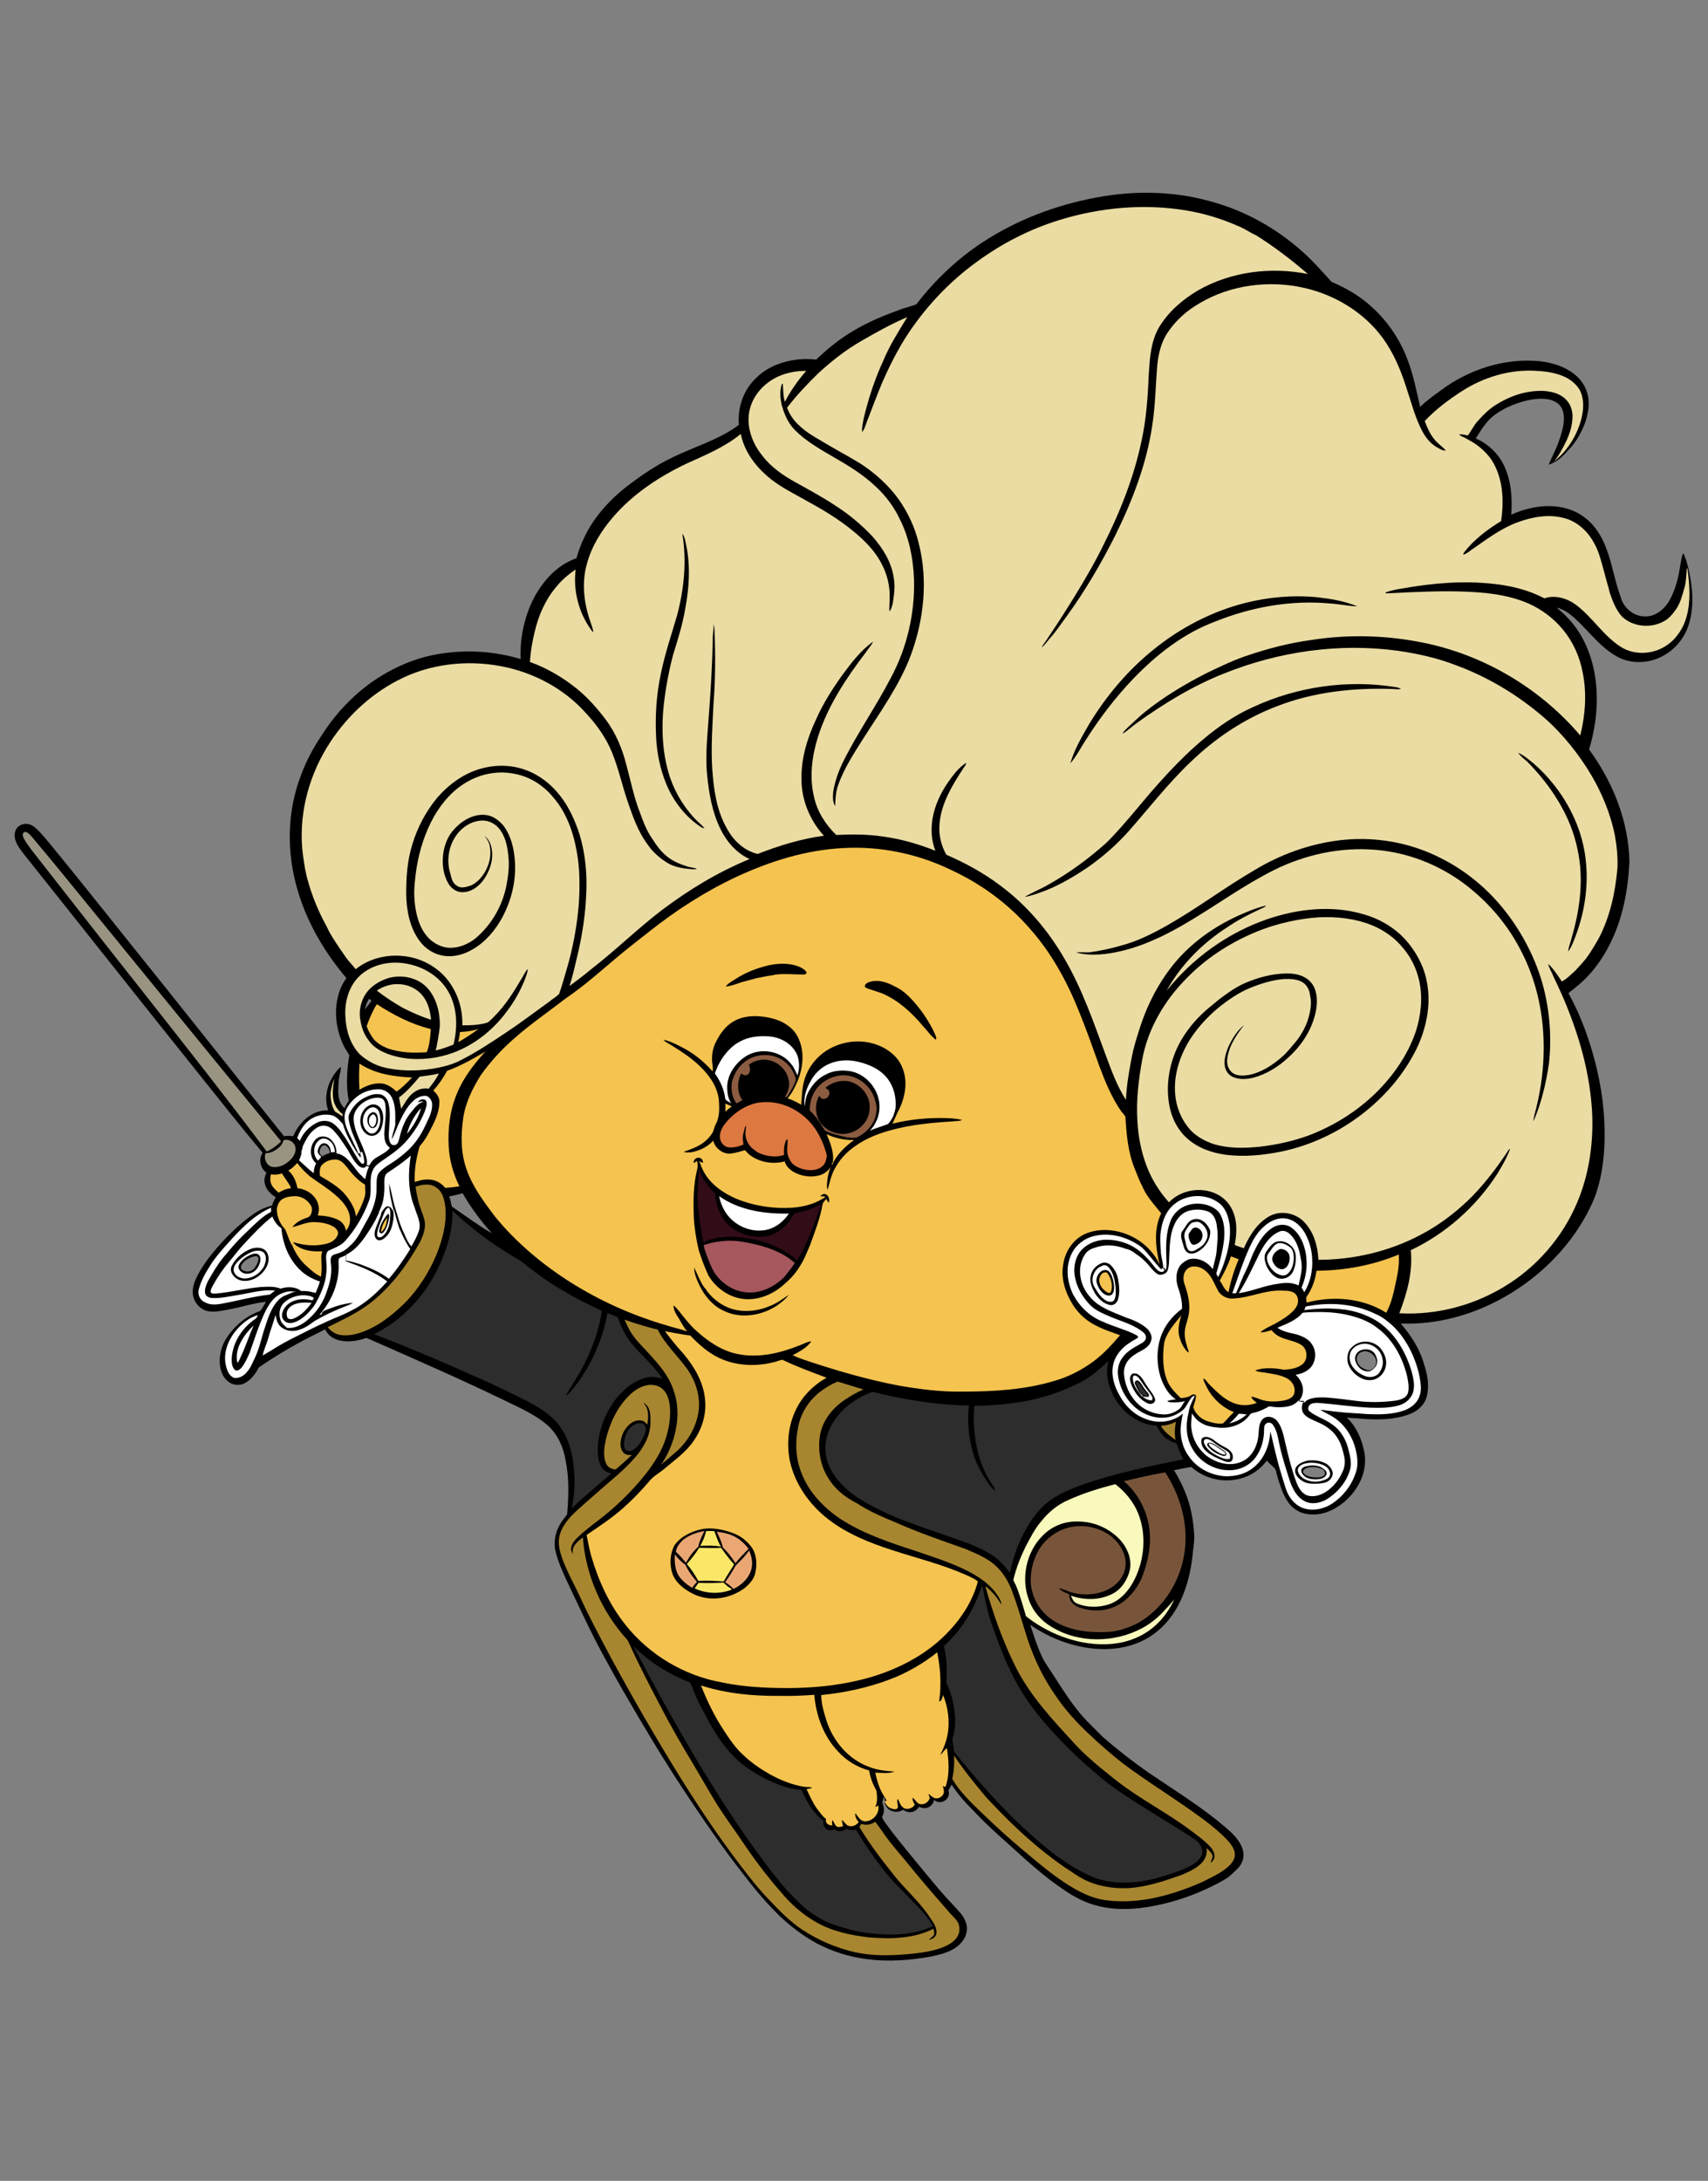
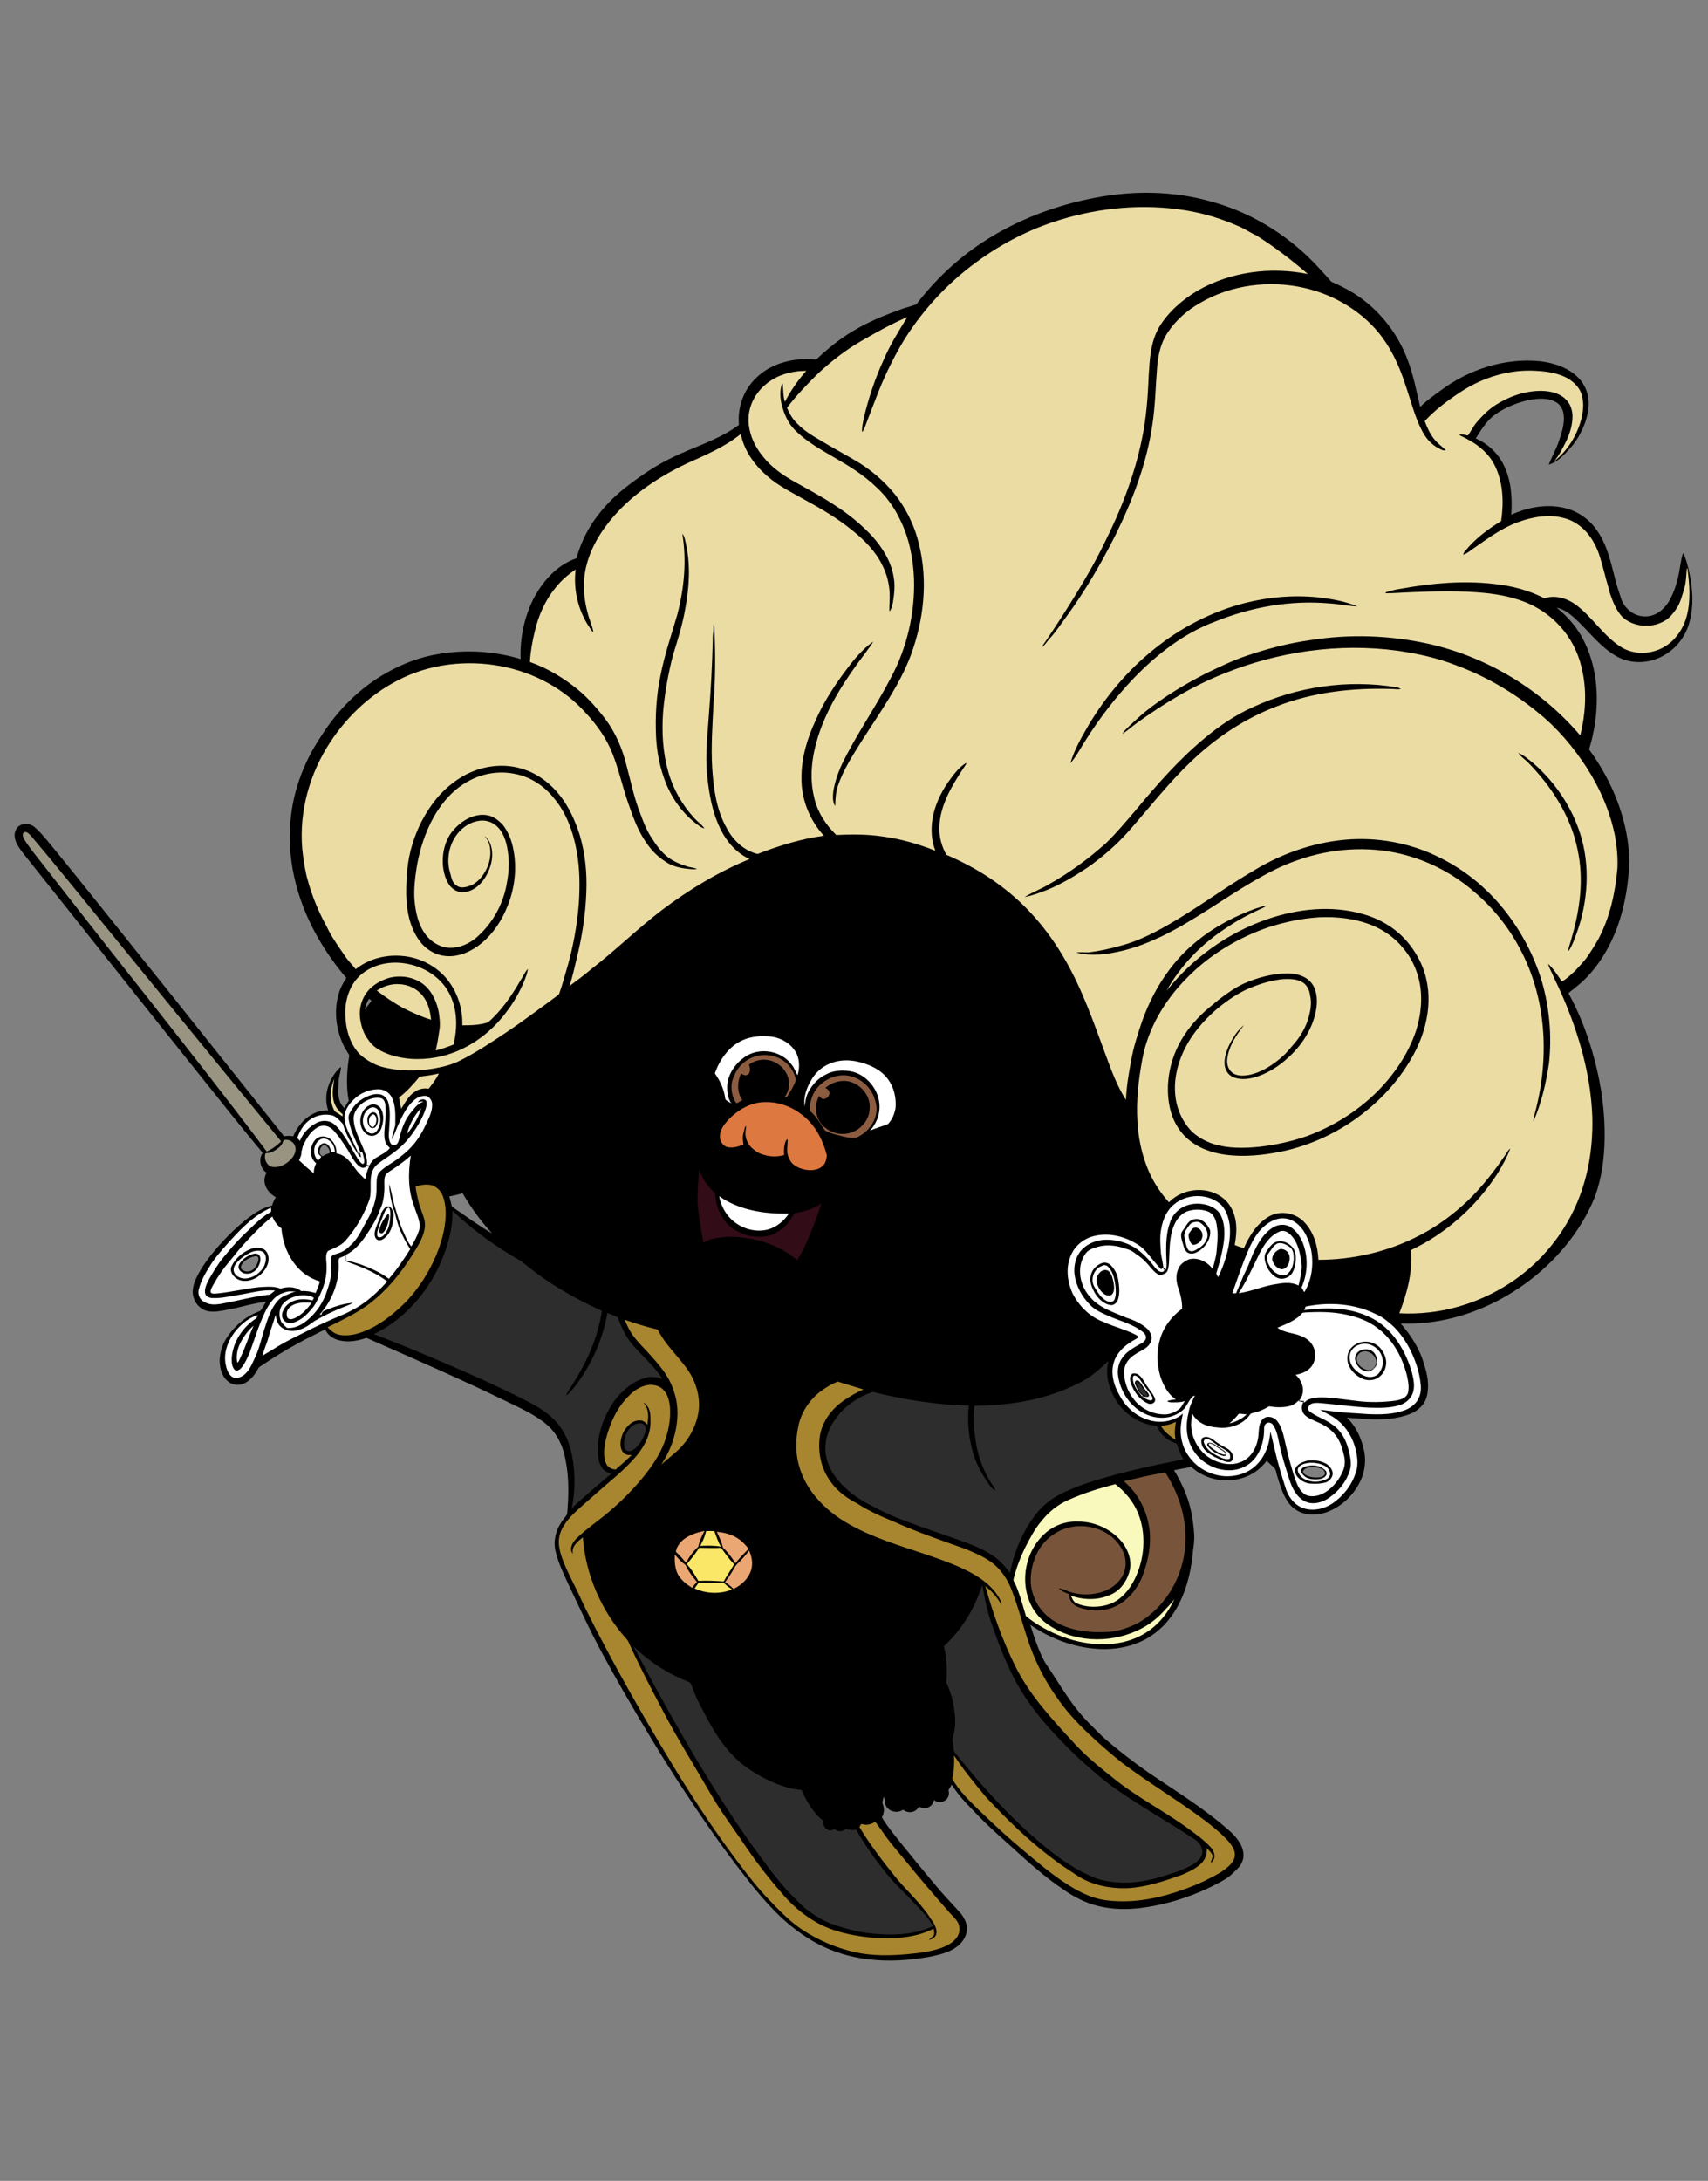
<svg xmlns="http://www.w3.org/2000/svg" version="1.1" id="Layer_1" x="0px" y="0px" viewBox="0 0 639.1 815.7" style="enable-background:new 0 0 639.1 815.7;" xml:space="preserve">
  <rect x="0" y="0" width="639.1" height="815.7" fill="#808080" stroke="none" />
  <style type="text/css">
	.st0{fill-rule:evenodd;clip-rule:evenodd;}
	.st1{fill-rule:evenodd;clip-rule:evenodd;fill:#F9F9BD;}
	.st2{fill-rule:evenodd;clip-rule:evenodd;fill:#78553A;}
	.st3{fill-rule:evenodd;clip-rule:evenodd;fill:#DD7840;}
	.st4{fill-rule:evenodd;clip-rule:evenodd;fill:#A7575E;}
	.st5{fill-rule:evenodd;clip-rule:evenodd;fill:#8C5C41;}
	.st6{fill-rule:evenodd;clip-rule:evenodd;fill:#FBE767;}
	.st7{fill-rule:evenodd;clip-rule:evenodd;fill:#320C17;}
	.st8{fill-rule:evenodd;clip-rule:evenodd;fill:#EBA773;}
	.st9{fill-rule:evenodd;clip-rule:evenodd;fill:#2D2D2D;}
	.st10{fill-rule:evenodd;clip-rule:evenodd;fill:#A8862F;}
	.st11{fill-rule:evenodd;clip-rule:evenodd;fill:#EBDCA4;}
	.st12{fill-rule:evenodd;clip-rule:evenodd;fill:#F5C34F;}
	.st13{fill-rule:evenodd;clip-rule:evenodd;fill:#FFFFFF;}
	.st14{fill-rule:evenodd;clip-rule:evenodd;fill:#999482;}
</style>
  <g>
    <g>
      <path id="path_095b621d901f2a13243c5984b9f49fdd" class="st0" d="M632.6,216.8c-0.5-2.8-1.1-5.8-2.1-8.4c-0.2-0.5-0.3-1.1-0.8-1.4    c-0.9,2.9-1.1,6-1.8,8.9c-0.7,3.1-1.8,6.2-3.4,9c-1.3,2.1-3.1,4-5.5,5c-2.6,1.1-5.9,0.8-8.2-0.7c-1.9-1.2-3.5-3.1-4.2-5.3    c-0.8-2.4-1.6-4.8-2.2-7.2c-1.7-6.5-3.1-13.3-7.2-18.8c-2.7-3.8-6.9-6.7-11.4-7.8c-6.8-1.8-14.1-0.4-20.3,2.4    c0.4-6.3,0-12.8-2.8-18.5c-2.1-4.4-6-8.1-10.5-10c1.3-2.1,2.6-4.2,4.2-6.1c1.9-2.3,4.4-3.9,7.1-5.3c3.6-1.7,7.6-3.1,11.7-3.4    c2.3-0.2,4.8,0,6.8,1.1c1.8,0.9,2.9,2.8,3.1,4.9c0.4,3.4-0.8,6.9-1.9,10.1c-1,2.9-2.6,5.7-3.7,8.5c2.9-0.9,5.2-3,7.2-5.3    c2.8-2.8,4.9-6.4,6.3-10.1c1-2.8,1.7-5.9,1.4-8.9c-0.3-3.1-1.7-6.1-3.9-8.3c-3.7-3.7-9.1-5.5-14.3-6.1c-13.2-1.3-26.7,3.1-37.2,11    c-2.6,1.9-5.3,3.8-7.6,6.1c-1.4-5.9-2.5-11.9-4.7-17.6c-4-10.8-11.8-20.2-21.8-25.9c-2.1-1.2-4.4-2.3-6.7-3.3    c-3.5-3.9-7.1-8-11.1-11.5c-9.8-8.7-21.5-15.2-34.2-18.6c-13.9-3.9-28.6-4.1-42.8-1.4c-15,2.8-29.6,8.3-42.4,16.7    c-9.5,6.2-17.9,14.2-24.8,23.2c-1.7,0.7-3.5,1.1-5.3,1.7c-6.4,2.3-12.6,4.8-18.4,8.3c-5.1,3-9.6,6.7-13.8,10.7    c-4.2-0.5-8.5-0.1-12.5,1.1c-3.7,1.1-7.2,3-10,5.8c-4.7,4.4-7,11.1-6.4,17.5c-7.6,5.7-16.9,8.2-25.3,12.4    c-5.6,2.7-10.8,6.2-15.8,10c-5.1,3.8-9.6,8.3-13.2,13.5c-2.9,4.2-5.1,9-6.5,14c-7.3,2.5-12.7,8.6-16.2,15.4    c-3.4,6.9-5,14.7-4.7,22.3c-9.9-3-20.5-3.6-30.6-1.9c-6.9,1.1-13.5,3.6-19.5,7c-10,5.6-18.4,14-24.5,23.7    c-6.9,10.2-11.2,22.2-11.7,34.6c-0.4,8.3,0.8,16.6,3.3,24.5c3.6,11.5,9.9,22.1,17.8,31.4c-1.3,1.9-2.4,4-3,6.4    c-1.7,6.2-0.8,12.8,1.8,18.5c0.6,1.4,1.6,2.7,2.3,4c-0.9,5.6-1.3,11.3-0.2,17c-0.6,0.9-1.2,1.8-1.6,2.8c-0.8-0.8-1.5-1.7-1.8-2.8    c-0.8-2.2-0.5-4.6-0.4-6.9c0-1.9,0.8-3.7,0.9-5.7c-0.4,0.2-0.7,0.5-1,0.8c-3.7,4-5.7,10-3.8,15.4c-0.6,0-1.3,0-1.9,0.1    c-5.2,0.7-9.3,5-11.2,9.6c-1-0.2-1.9-0.2-2.9-0.1c-0.2,0-0.3,0-0.5,0.1c-15-18.8-29.9-37.5-44.9-56.3    c-14.6-18.1-28.9-36.3-43.7-54.3c-1.5-1.7-2.9-3.5-4.7-5c-1.4-1.2-3.5-1.7-5.3-0.8c-1.6,0.7-2.4,2.6-2.2,4.3    c0.2,2.4,1.8,4.4,3.3,6.4C30.9,347,53,375,75.3,402.8c7.6,9.5,15.2,19.1,23,28.4c-0.1,0.1-0.2,0.2-0.2,0.3    c-1.4,2.3-0.6,5.6,1.6,7.1c-0.5,1.1-0.9,2.3-0.7,3.6c0.3,2.4,2.1,4.4,4.2,5.6c-0.6,1-1.1,2-1.4,3.1c-2.5,0.6-5,1.8-7.1,3.3    c-4.3,3-8.3,6.8-11.9,10.7c-3.5,3.9-7,8.2-9.3,13c-1.1,2.3-1.9,5.1-1,7.6c0.8,2.6,3.1,4.7,5.9,5c2.4,0.3,4.8-0.3,7.1-0.7    c4.8-0.9,9.3-2.4,14.1-2.9c-0.1,0.1-0.2,0.3-0.3,0.4c-0.7,1-1.1,2.1-1.9,3c-1.6,0.6-3.1,1.3-4.6,2.2c-3.2,2-6.1,4.9-8.1,8.1    c-1.6,2.4-2.4,5.3-2.5,8.2c0,2.8,0.7,5.8,2.9,7.7c1.5,1.4,3.8,1.9,5.9,1.1c2.2-0.9,3.9-2.8,5.2-5c0.3-0.5,0.5-1.1,1-1.4    c4.6-3.1,9.2-6,14-8.6c3.4-1.9,7-3.6,10.5-5.4c0.9,2.3,3.2,3.7,5.6,4.2c3.2,0.7,6.7,0.1,9.8-1c0.8,0.3,1.6,0.7,2.3,1    c16.6,7.3,33.3,14.6,49.6,22.5c5.5,2.7,11.2,5.1,15.9,9.2c3.7,3.3,5.9,8.1,6.7,12.9c1.4,6.7,1.2,13.7,0.6,20.4    c-0.8,1.2-1.8,2.2-2.5,3.5c-1.9,3-2.7,6.9-1.8,10.4c0.9,3.8,2.6,7.5,4.2,11c2.1,4.4,4.2,9,6.4,13.5c4.4,9.4,9.4,18.4,14.6,27.5    c7.2,12.5,14.6,24.9,22.5,36.9c7.2,10.9,14.6,21.7,22.7,32c4.1,5.4,8.5,10.6,13.3,15.3c4.1,3.9,8.8,7.5,13.9,10.3    c6,3.2,12.5,5.2,19.2,6c7.9,1,15.8,0.4,23.6-1c3.1-0.7,6.5-1.4,9.2-3.3c2.3-1.5,4.1-3.9,4.3-6.7c0.2-2.1-0.8-4.1-2.1-5.9    c-2.5-2.9-5.3-5.7-7.8-8.6c-6.1-7.2-12-14.4-17.8-21.7c-1.4-1.9-2.9-3.7-4.1-5.9c0.8-1.4,1-3.1,0.4-4.7c-0.5-0.9,0.1-1.9,0.2-2.9    c0.8,0.8,0.1,2.1,0.8,3.1c1,2.4,4.3,3.2,6.5,1.7c1,0.7,2.2,1.1,3.4,0.8c1.1-0.2,2-1,2.6-1.9c0.8,0.3,1.5,0.5,2.3,0.5    c1.6-0.1,3.1-1.5,3.3-3.1c1,1,2.6,1.1,3.8,0.4c1.5-0.7,2.1-2.5,1.6-4c0.4-0.7,0.8-1.4,1.2-2.1c2.2,3.5,5.1,6.7,8,9.6    c6,6.5,12.8,12.1,19.3,18.1c4.4,3.9,9,7.8,13.9,11.1c4.2,3,9,5.6,14.1,6.7c8,1.9,16.4,0.9,24.3-1c7-1.7,13.8-4.3,20.2-7.7    c1.8-1,3.6-1.9,5.1-3.4c1.4-1.4,3.1-2.6,3.8-4.6c0.9-2,0.5-4.3-0.5-6.3c-1.3-2.5-3.4-4.6-5.6-6.4c-8.9-7.7-19.1-13.9-28.8-20.5    c-5.9-4.1-11.7-8.6-17.1-13.3c-1.6-1.6-3.2-3.2-4.9-4.9c-6.8-6.6-11.3-14.9-16.6-22.7c-2-3.1-4-8.8-5.8-14.5    c7.8,5.5,17.9,9.1,27.6,9.1c0.3,0,0.5,0,0.8,0c18.7-0.4,30.5-13.8,32.5-36.7c0.3-2.2,0.6-4.4,0.4-6.7c-0.3-4.3-1-8.7-2.4-12.8    c-1.3-3.7-3-7.3-5.1-10.7c2.1-0.4,4.3-0.9,6.5-1.2c4.9,4.4,12,6.1,18.4,4.3c3.9-1,7.4-3.4,9.8-6.7c0.8,0.9,1.8,1.8,2.7,2.6    c0.8,0.7,0.8,1.8,1.1,2.8c1,3.3,2,6.8,3.9,9.7c1.2,2,3.1,3.5,5.4,4.4c2.9,1,6.2,0.8,9-0.1c6-2.1,10.9-6.9,13.3-12.6    c1.5-3.6,1.8-7.7,0.8-11.4c-1-4.2-3-8.4-6.2-11.5c2,0.3,4.1,0.2,6.2,0.5c5.8,0.4,11.8,0.3,17.3-1.8c2.9-1.1,5.6-3.4,6.4-6.7    c1-4,0.2-8.3-1.1-12.1c-1.6-5.7-4.9-10.7-8.7-15.1c13.7,0.6,27.4-3.3,39.2-10.1c12.6-7.2,23.5-17.9,30.4-30.7    c1.2-2.3,2.4-4.7,3.3-7.2c2.8-8,3.6-16.5,3.4-24.9c-0.2-9.8-1.9-19.6-4.7-29.1c-2.2-7.5-5.1-14.8-8.8-21.5c0.8-0.9,2-1.5,2.9-2.4    c5.3-4.2,9.4-9.7,12.5-15.8c4.9-9.6,6.9-20.4,7.4-31c-0.3-15.2-6.2-29.8-15.1-42c1-3.2,1.7-6.5,2.2-9.7c1.5-10.1,0.7-20.7-3.7-30    c-2.4-5.2-6.1-9.7-10.6-13.3c2.5,0.5,4.7,2.1,6.6,3.8c5.4,4.9,9.7,11.1,16.2,14.6c5.1,2.7,11.5,2.5,16.6-0.2c4.4-2.2,8-6.3,9.7-11    C633.6,228.8,633.6,222.7,632.6,216.8z M95.3,474.2c-1,1.4-3.2,1.9-4.7,0.7c-0.7-0.5-0.5-1.4-0.1-2c0.9-1.4,2.4-2.3,4-2.8    c0.7-0.2,1.9-0.6,2.2,0.4C96.8,471.9,96,473.2,95.3,474.2z M123.3,431.3c-1,0.3-1.9,0.7-2.7,1.2c-0.3-0.3-0.7-0.6-0.9-1    c-0.1-0.1-0.1-0.3-0.1-0.5c0-0.7,0.2-1.5,0.7-2.1c0.4-0.6,1.4-0.8,1.9-0.2c0.7,0.6,1.2,1.4,1.2,2.4    C123.3,431.2,123.3,431.2,123.3,431.3z M136.5,377.6c0.3-1.4,0.8-2.8,1.6-4c0.3,0.2,0.6,0.4,0.9,0.7    C138.3,375.4,137.3,376.4,136.5,377.6z M169.1,451.3c-0.4-1.2-0.5-2.6-1-3.8c1.6-0.3,3.3-0.7,5-1.2c3.1,5.4,6.8,10.4,11,15    C178.9,458.3,174.1,454.7,169.1,451.3z M495.6,551.7c-0.9,1-2.4,0.9-3.6,0.9c-1.5-0.1-3.3-0.4-4.3-1.7c-0.5-0.9,0.6-1.6,1.4-1.9    c1.7-0.5,3.5-0.3,5.3,0.3C495.2,549.5,496.2,550.7,495.6,551.7z M511.5,512.4c-1.8-0.5-3.6-1.8-3.8-3.8c-0.2-1.3,0.7-2.6,1.9-3    c2.5-0.9,5.4,1.4,5.4,4C514.9,511.2,513.2,513,511.5,512.4z" />
    </g>
  </g>
  <g>
    <g>
      <path id="path_29f7ecdd2e888127e827ec0f8a6fd987" class="st1" d="M390.1,574.4c-6.2,6.2-8.2,16.2-5,24.3c1.5,4.1,4.6,7.6,8.4,9.8    c10.1,6.2,23.5,6,33.8,0.5c3.4-1.8,6.4-4.3,8.9-7.2c1.2-1.2,2.3-2.5,3.2-3.6c-6.6,14-18.4,16.7-26.1,16.8    c-10.4,0.2-21.4-4.1-29.4-10.5c-1.5-5.2-2.9-9.8-4-12c-0.3-0.7-0.9-1.3-0.6-2.1c1-4,2.5-7.9,4.3-11.6c1.8-3.4,3.5-6.9,6.1-9.9    c2.6-3.3,6-6.1,9.9-7.8c5.7-2.6,11.6-4.4,17.7-6c3.7,2.8,6.9,6.7,8.6,11c3.1,7.8,2.4,16.9-1.3,24.5c-1.9,3.9-5,7.7-9.2,9.3    c-3.9,1.4-8.6,1.5-12.5-0.2c-1.2-0.5-1.7-1.7-2.2-2.9c5,1.8,10.8,1.8,15.6-0.7c3.4-1.7,5.7-5.4,6.5-9.1c0.8-4.3-1.3-8.8-4.4-11.8    c-4-3.9-9.6-6.2-15.2-6.1C398.3,568.9,393.5,570.9,390.1,574.4z" />
    </g>
  </g>
  <g>
    <g>
      <path id="path_e8528199430d1c08886bec00566dda4d" class="st2" d="M400.1,596.3c-0.2,2,1.2,3.8,2.9,4.6c4.9,2,10.6,2,15.2-0.5    c4-2.1,7-5.9,8.9-9.9c2-5.1,3.4-10.5,3.2-16c-0.3-7.8-3.8-15.5-9.8-20.5c5.2-1.2,10.3-2.4,15.5-3.3c4.6,7.1,7.5,15.4,7.6,23.9    c0.2,10-3.7,20-10.8,27.1c-2.6,2.5-5.6,4.9-9,6.3c-3,1.3-6.3,2.3-9.6,2.4c-4.6,0.2-9.2,0-13.7-1.4c-3.7-1.1-7.4-3-10.1-6    c-2.7-2.9-4.4-6.9-4.7-10.9c-0.2-4.2,0.8-8.5,2.9-12.2c2.4-4.2,6.7-7.5,11.5-8.6c5.5-1.3,11.5,0,15.9,3.5    c3.2,2.7,5.7,6.9,5.1,11.2c-0.5,4.4-4.2,7.9-8.4,9.3c-4.4,1.5-9.4,1.4-13.7-0.4c-0.9-0.4-1.9-0.7-2.8-0.9    C397.1,595.2,398.7,595.7,400.1,596.3z" />
    </g>
  </g>
  <g>
    <g>
      <path id="path_2ab5d044d402e243c44f1123a931cf4d" class="st3" d="M307.8,436.1c-1.5,1.5-3.8,1.7-5.8,1.5c-2-0.3-4-1-5.5-2.4    c-0.8-0.8-1.2-1.8-1.6-2.8c-0.7-2-0.1-4.1-0.2-6.3c-0.7,0.3-0.8,1-1,1.6c-0.4,1.4-0.4,2.9-0.3,4.3c-2.3,0.7-5,0.7-7.3,0    c-0.3-0.1-0.6-0.2-1-0.3c-0.6-0.2-1.3-0.5-1.9-0.9c-0.2-0.1-0.3-0.2-0.4-0.3c-0.1-0.1-0.3-0.2-0.4-0.3c-0.1-0.1-0.3-0.2-0.4-0.3    l0,0c-0.4-0.3-0.8-0.6-1.1-1c-0.2-0.2-0.3-0.4-0.5-0.6c-0.1-0.2-0.3-0.4-0.4-0.6c-0.5-0.9-0.9-1.8-1-2.8c-0.2-1.3,0.1-2.5,0.2-3.8    c-0.7,0.5-0.6,1.5-0.9,2.3c-0.5,1.5-0.4,3.1-0.1,4.7c-1.8,0.7-3.7,1.3-5.7,1c-2-0.3-3.4-2.5-3.1-4.6c0.2-2,1.4-3.7,2.7-5.2    c3.6-4,8.7-7.1,14.3-7.1c5.8-0.1,11.3,2.3,15.5,6.3c3.8,3.6,6.2,8.5,7.5,13.7C309.2,433.6,308.9,435.2,307.8,436.1z" />
    </g>
  </g>
  <g>
    <g>
-       <path id="path_29d06246d79fc702490c71f276123dbf" class="st4" d="M282.5,483.3c-5.2,0.7-10.3-1.5-13.7-5.4    c-1.8-1.9-2.8-4.4-3.8-6.9c-0.6-1.7-1.4-3.4-1.7-5.3c3.6-1.2,7.5-1.8,11.2-1.6c2.9,0.1,5.7,0.8,8.5,1.4c5.2,1.3,10.3,3.2,14.4,6.9    c-1.2,1.8-2.5,3.5-3.9,5.2C290.6,480.5,286.7,482.8,282.5,483.3z" />
-     </g>
+       </g>
  </g>
  <g>
    <g>
      <path id="path_9d71131f6f05124f5d94dfdbd9bd99a2" class="st5" d="M316.5,404.3c-2.8-0.2-5.6,0.8-7.7,2.6c0.5,0.3,1.2,0.6,1.4,1.2    c0.6,1.4-0.7,3.1-2.2,2.9c-0.7,0-1.1-0.7-1.5-1.1c-1.3,2.3-1.5,5.2-0.7,7.7c1.6,4.8,7.3,7.5,12,6.2c4.1-1,7.5-4.8,7.6-9.1    C325.9,409.5,321.4,404.7,316.5,404.3z M308.1,422c-1.4-2.4-3-4.7-5.1-6.6c-0.1-2.8,0.8-5.8,2.4-8c3-4,8.6-6.3,13.5-4.7    c3.7,1.1,6.9,4.1,8.2,7.8c0.6,1.7,1.1,3.5,0.8,5.5c-0.5,4.2-3.6,7.8-7.5,9.5c-2.2,0.3-4.6-0.3-6.7-0.9c-1.7-0.4-3.3-0.9-4.9-1.7    C308.5,422.7,308.4,422.3,308.1,422z M279.8,401.9c-0.8,0.6-1.8,0.1-2.5-0.4c-1.5,3.1-1.6,7.1,0.5,10c-0.8,0.4-1.5,0.8-2.2,1.2    c-1.7-2.2-2.2-5.4-1.7-8.1c0.8-2.8,2.2-5.5,4.6-7.3c3.7-3.1,9.5-3.6,13.8-1.1c2.8,1.6,5,4.6,5.5,7.8c-0.7,2.1-1.9,4-3.1,5.9    c-0.2,0.4-0.6,0.5-1,0.4c1-1.7,1.8-3.6,1.5-5.7c-0.4-4-3.7-7.4-7.7-8.1c-2.5-0.5-5.2,0.2-7.3,1.7C280.7,399.3,281,401,279.8,401.9    z" />
    </g>
  </g>
  <g>
    <g>
      <path id="path_3010e4715b1f3c37bfb286dcaa9bf1af" class="st6" d="M261.4,592c3.1,0.2,6.2,0.1,9.3-0.1c0.8,0.7,1.5,1.5,2.4,2    c0.2,0.2,0.8,0.3,0.6,0.7c-4.4,1.7-9.5,1.5-13.8-0.5C260.3,593.5,260.9,592.8,261.4,592z M267.3,572.7c-1-0.1-2.1-0.1-3.1,0    c-0.4,1.9-1.2,3.7-2.2,5.5c2.6-0.1,5.3-0.2,7.8,0.3C268.6,576.7,268.1,574.7,267.3,572.7z M261.3,591.3c3.1-0.2,6.4,0,9.5,0.2    c1.2-2.2,2.6-4.2,3.9-6.4c-1.8-1.9-3.3-4-4.9-6.2c-2.7,0.2-5.5,0-8.2,0c-1.3,2.2-2.9,4.1-4.6,6.1C258.7,586.9,260,589,261.3,591.3    z" />
    </g>
  </g>
  <g>
    <g>
      <path id="path_8e99025869730f11ecc5717e5fedd361" class="st7" d="M280.8,463.3l0.2-1c2.8,0.5,5.7,0.4,8.4-0.7    c2.4-1.2,4.7-2.9,6.2-5.2c0.6-0.9,1.1-1.9,1.9-2.7c3.5-0.5,7-1.7,9.9-3.6c-1.9,5.7-4,11.2-6.5,16.6c-0.7,1.6-1.8,3.1-2.6,4.7    c-4-3.6-9.1-5.9-14.2-7.4C282.8,463.7,281.8,463.5,280.8,463.3z M263.2,464.8c2.3-1.4,5.1-1.9,7.7-2.1c3.3-0.3,6.7,0,9.9,0.7    l0.2-1c-2.2-0.5-4.4-1.4-6.4-2.6c-4.4-2.9-6.8-8.3-7-13.5c-2.6-2.4-5-5.5-6-8.9c-0.3,5.2-1,10.2-0.3,15.4    C261.8,456.7,262.4,460.7,263.2,464.8z" />
    </g>
  </g>
  <g>
    <g>
      <path id="path_a5a8294d93700a38f21c2cae1ef88bc2" class="st8" d="M277.3,583.5c1.1-1.1,2.1-2.3,3-3.6c0.8,1.9,1.4,4.1,1,6.3    c-0.6,3.6-3.5,6.5-6.8,8.1c-1-0.9-2-1.9-3.2-2.5c1.4-1.9,2.7-3.9,3.9-6.1C275.9,584.8,276.7,584.2,277.3,583.5z M275.9,575.3    c-2.3-1.5-5.1-2.1-7.7-2.4c0.9,1.9,1.8,3.8,2.3,5.9c1.8,1.7,3.3,3.7,4.7,5.9c1.4-1.9,3.1-3.5,4.9-5.4    C278.9,577.7,277.5,576.3,275.9,575.3z M252.9,580.4c1.4,1.3,2.6,2.7,3.8,4.1c1.2-2.2,2.6-4.2,4.6-6c0.4-2.1,1.3-3.9,2.3-5.9    c-3,0.6-6,1.6-8.3,3.6C254.1,577.4,253.1,578.8,252.9,580.4z M256.5,585.3c-1.5-1-2.8-2.4-4-3.9c-0.1,2.6,0,5.4,1.3,7.7    c1.2,2,3.1,3.5,5.2,4.8c0.5-0.8,1.1-1.5,1.8-2.2C259.1,589.7,257.5,587.6,256.5,585.3z" />
    </g>
  </g>
  <g>
    <g>
      <path id="path_b4437bdf837086b0e07a76cacbe704e6" class="st9" d="M326.5,520.6c11.7,2.9,23.9,4.9,36,5.1    c-0.6,5.9-0.1,11.7,1.5,17.4c1.1,4,3.1,7.7,5.4,11.1c0.5,0.7,1,1.5,1.6,2.2c0.1,0.1,0.3,0.3,0.4,0.4c0.1,0,0.1,0.1,0.2,0.2    c0.1,0.1,0.3,0.2,0.5,0.3c0.1,0,0.2,0.1,0.3,0.1c-0.3-1.2-1.2-2-1.7-3c-3.2-5.1-5.1-10.8-5.8-16.7c-0.6-3.9-0.7-8-0.3-11.9    c11.3-0.1,22.8-1.6,33.4-5.9c3.7-1.6,7.6-3.2,10.9-5.8c2-1.5,3.9-3.3,5.9-5.1c-1.4,4.8,0,9.9,2.4,14.1c3.2,5.6,9.1,9.7,15.6,10.2    c1.1,2.2,2.5,4.3,4.9,5.5c0.8,0.6,1.9,0.7,2.7,1.3c0.6,2,1.3,3.9,2.4,5.7c-12.8,2.6-25.7,5.3-38.1,9.6c-4.2,1.7-8.7,3.3-12.3,6.2    c-0.9,0.7-1.8,1.4-2.6,2.3c-0.3,0.3-0.5,0.6-0.8,0.8c-0.5,0.6-1,1.2-1.5,1.8c-0.5,0.6-0.9,1.2-1.4,1.9c-4.1,6-6.8,12.8-8.2,19.9    c-1.9-2.6-4.2-5.1-7.1-6.9c-4.7-3-10.1-4.7-15.4-6.6c-3.7-1.3-7.5-2.6-11.2-3.9c-4.8-1.8-9.6-3.4-14.1-5.7    c-4.4-2.2-8.9-4.4-12.7-7.7c-3.9-3.3-7.4-7.8-8.3-13c-1-5.3,0.9-10.7,4.3-14.8C316.7,525.4,321.4,522.4,326.5,520.6z M429.6,522.3    c-0.4-1.2-1.4-2-2-3c-0.6-1-1.3-2.2-2.5-2.5c0.2,1.4,0.8,2.6,1.5,3.7C427.2,521.5,428.4,522.3,429.6,522.3z M353.2,615.7    c1,4.3,1.3,8.9,0.9,13.5c1,2.4,2,4.9,2.5,7.5c0.8,4.1,1.3,8.5,0.1,12.5c-0.7,1.5,0.1,3.1,0.1,4.8c0,1,0.7,1.8,1.3,2.5    c9.6,11.9,20,23.4,31.8,33.3c5.5,4.6,11.3,8.8,17.8,11.7c3,1.5,6.4,2.2,9.8,2.5c6.6,0.6,13.2-0.7,19.4-2.8c3.3-1,6.7-2.2,9.7-4    c1.5-1,3.1-2.4,3.3-4.3c0.1-2-1.2-3.8-2.8-4.9c-9.7-6.4-19.9-12.1-29.5-18.8c-4.9-3.4-9.3-7.4-13.8-11.4    c-9.2-8.8-18.1-18.2-24.1-29.6c-3.6-6.8-6.3-14.1-8.8-21.3c-1.5-4.3-2.4-8.8-3.2-13.3c0-0.2-0.1-0.4-0.1-0.6c-0.5,1-0.8,2-1.2,3    C363.6,603.4,359.1,610.3,353.2,615.7z M293.1,668.1c-5.7-1.9-11.1-4.9-15.8-8.6c-6.4-5.4-10.7-12.6-14.4-20    c-1.2-2.1-2.3-4.4-3.2-6.7c-0.5-1.2-0.8-2.4-1.5-3.5c-7.9-3.1-15.2-7.6-21.2-13.6c7.6,14.5,15.5,28.8,23.9,42.9    c7.3,12.1,14.9,24.1,23.3,35.4c3.3,4.6,6.8,9.1,10.5,13.3c2.1,2.1,4.2,4.3,6.5,6.4c1.6,1.3,3.3,2.4,5.1,3.5    c3.6,2.3,7.9,3.4,12.1,4.6c3.9,1,7.9,1.5,11.9,1.7c6.4,0.3,12.9-0.3,18.8-3.1c-1.8-3.2-4.4-6-7-8.6c-3.9-4.2-8.3-8.1-11.7-12.7    c-3.7-4.7-7.1-9.6-10.1-14.8c-1.3,0.4-2.6,0.2-3.7-0.3c-1.1,1.1-3,1.3-4.2,0.2c-0.8,0.2-1.6,0.6-2.4,0.3c-1.4-0.5-2.3-2.1-1.8-3.5    c-1.1-0.6-2-1.6-2.8-2.5c-2.4-2.6-4-5.8-5.5-9C297.5,669.3,295.2,668.8,293.1,668.1z M241.5,535.6c0.3-0.9,0.2-1.9-0.4-2.6    c-0.7-0.8-1.9-0.8-2.9-0.5c-3,1-4.6,4.4-4.7,7.5c0,0.9,0.1,2.2,1.1,2.6c1.1,0.5,2.2-0.2,3-0.8    C239.6,540.1,240.7,537.9,241.5,535.6z M139.9,499c7.6,2.9,15.2,6,22.7,9.2c11.5,4.9,23,9.9,34.1,15.6c4.8,2.4,9.6,5.3,12.8,9.7    c3.8,5.2,5.1,11.7,5.4,18.1c0.2,4.2-0.1,8.6-1,12.7c0.9-1.1,2.1-2.1,3.2-3.1c3.8-3.4,7.8-6.8,11.7-10.1c-1.3-0.2-2.5-0.8-3.3-1.8    c-1.3-1.6-1.7-3.8-1.8-5.9c-0.2-4.1,0.7-8.3,2.2-12.2c1.8-4.1,4.1-8.2,7.6-11.2c2.5-2.4,5.6-4.2,9-4.9c0.3-0.1,0.6-0.1,1-0.1    c1,0,1.9,0.1,2.9,0.3c0.5,0.1,1,0.3,1.5,0.5c-3.2-5.2-8.1-8.9-11.9-13.7c-2.2-2.8-3.7-6.2-4.9-9.5c-1.3-0.5-2.5-1-3.8-1.5    c-1.7,9.6-5.8,18.9-11.6,26.7c-1.2,1.5-2.3,3.1-3.9,4.2c0.6-1.6,1.7-2.9,2.5-4.3c5.3-8.3,9.5-17.6,10.9-27.4    c-5.2-2.4-10.2-4.9-15.1-7.9c-5.4-3.1-10.3-6.8-15.1-10.7c-9.3-5.3-18-11.5-25.7-18.9c0.2,6.9-1.9,13.7-4.6,19.9    C159.6,484,150.9,493.7,139.9,499z" />
    </g>
  </g>
  <g>
    <g>
      <path id="path_b44e338d5a823d3367878b2535618bbf" class="st10" d="M439.9,538.6c-2-1.5-4.2-2.9-5.5-5.3c1.9-0.1,3.8-0.6,5.6-1.5    C439.6,534,439.4,536.4,439.9,538.6z M309.7,552.5c-2.8-4.6-3.7-10.2-2.9-15.5c0.9-5.6,4.6-10.2,9.1-13.3c2.3-1.5,4.7-3,7.2-4    c-2.8-0.9-5.7-1.7-8.5-2.6c-0.5-0.1-1-0.5-1.5-0.2c-2.2,0.9-4.3,2.2-6.3,3.7c-4.2,3.3-7.3,8.1-8.2,13.5c-0.8,4-0.9,8.2-0.1,12.2    c0.8,3.8,2.4,7.5,4.6,10.8c3,4.4,7.1,8.2,11.5,11.1c8.5,5.5,18.2,8.7,27.7,11.8c7,2.4,14.1,4.6,20.6,8c0.2,0.1,0.5,0.3,0.7,0.4    c3.8,2.1,7.4,4.8,9.8,8.5c0.6,1,1.3,2.1,1.3,3.3c-1.5-2.6-3.5-5.1-6-6.9c2.9,10.3,6.5,20.5,11.3,30.1c5.5,11,14,20,22.2,28.9    c4.3,4.7,9.3,8.7,14.3,12.7c9.2,7.5,19.9,12.7,29.4,19.9c2.4,1.8,4.8,3.5,6.9,5.8c1,1,1.8,2.5,1.6,4c-0.1,0.9-0.8,1.5-1.3,2.1    c-0.1-1.1,1-2,0.5-3.1c-0.5-1-1.4-1.7-2.1-2.5c0.3,1.8-0.3,3.7-1.5,5.2c-2,2.3-4.9,3.6-7.7,4.8c-6.5,2.3-13.1,4.6-20.1,5    c-6.8,0.3-13.9-1.1-19.6-5c-2.9-1.9-6-3.9-8.8-6.1c-9.1-6.8-17.2-14.7-24.9-23c-4.1-4.9-8.2-9.9-11.7-15.2    c-0.1-0.1-0.1-0.2-0.2-0.3c0.1,2.9,0,5.9-0.7,8.7c2.8,4.9,7,8.8,10.9,12.6c5.1,4.9,10.1,9.5,15.5,14c5,4.2,9.9,8.4,15.3,12    c4.8,3.2,9.9,6,15.6,6.8c8.8,1.2,17.7-0.2,26.1-2.9c3.6-1.2,7.2-2.5,10.6-4.1c2-1,4-2,6.1-3.2c2.1-1.4,4.6-3,5.5-5.6    c0.7-2.5-1-4.8-2.5-6.5c-2.6-2.8-5.7-5.3-8.7-7.6c-9.9-7.4-20.6-13.8-30.5-21.2c-4.3-3.4-8.6-7.1-12.6-10.9    c-4.7-4.4-9.1-9.2-12.7-14.6c-3.4-4.9-6.2-10.1-8.4-15.6c-0.3-0.8-0.6-1.5-0.9-2.3c-0.8-2.1-1.5-4.3-2.2-6.6    c-1.5-4.9-2.9-9.7-4.7-14.5c-1.4-3.7-3.5-7.2-6.5-9.8c-3.1-2.7-7.1-4.3-10.8-5.9c-9-3.2-18.1-6.3-26.8-10.2c-4.8-2-9.5-4-13.9-6.9    C316.1,560,312.2,556.8,309.7,552.5z M246.1,497.3c-4.2-1-8.4-2.3-12.4-3.7c0.7,1.5,1.3,2.9,2.1,4.3c2.1,3.6,5.5,6.5,8.2,9.7    c3.6,3.9,7,8.3,8.4,13.6c0.8,2.4,1.1,5,1.1,7.5c-0.1,6.8-2.3,13.5-6.1,19.1c1.6-1.3,3.1-2.7,4.8-4.1c4.8-3.9,8.3-9.6,9.2-15.9    c0.7-5.5-1-10.9-4-15.4C253.7,507.2,248.9,502.9,246.1,497.3z M259,659.2c-4.2-7-8.3-14.1-12-21.3c-3.9-7.4-7.8-14.9-11.3-22.6    c-0.4-0.8-0.6-1.6-1.2-2.2c-9.4-10.4-15.4-24.1-16.4-38.1c-1.9,1.5-4.4,3.4-3.7,6.2c-0.5-0.6-0.9-1.4-0.7-2.3    c0.3-1.8,1.7-3.2,3-4.4c2.9-2.7,6.3-5.1,9.4-7.6c5.2-4.2,10-8.9,14.3-14.1c3.3-4,6.4-8.5,8.2-13.3c1.5-4.1,2.4-8.6,2.1-13    c-0.2-2.4-0.8-5-2.5-6.7c-1.5-1.6-3.9-2.1-6.1-1.7c-2.6,0.5-5,2.1-6.8,4c-4.4,4.3-7.1,10.2-8.6,16.3c-0.6,2.8-1.1,6.1,0,8.8    c0.6,1.5,2.1,2.4,3.7,2.4c2-1.7,4-3.5,6-5.4c-0.2,0-0.4,0-0.7,0c-0.1,0-0.2,0-0.3,0c-0.3,0-0.5,0-0.8-0.1    c-0.3-0.1-0.5-0.2-0.7-0.3c-0.1,0-0.2-0.1-0.2-0.1c-1.3-1-1.6-2.7-1.5-4.2c0.2-2.3,1.2-4.6,2.8-6.2c1.2-1.3,3-2.3,4.9-2    c1,0.1,1.7,0.8,2.3,1.6c0.3-1.7,0.5-3.5,0.1-5.3c-0.2-1.2-1-2.1-1.5-3.1c0.7,0.6,1.5,1.3,1.9,2.2c0.8,1.7,0.7,3.7,0.7,5.7    c-0.2,5-2.8,9.5-6.1,13.1c-4.2,4.8-9.2,8.6-13.9,12.8c-3.2,2.9-6.7,5.7-9.7,8.8c-2,2.2-3.8,4.7-4.4,7.6c-0.6,3,0.3,6.1,1.3,8.8    c1.6,4.2,3.8,8.3,5.8,12.4c3.7,8.2,8,16.2,12.2,24.1c8,14.8,16.4,29.3,25.2,43.6c7.2,11.6,14.8,23,23.1,33.9    c3.5,4.6,7.1,9.2,11.1,13.3c3.8,4,7.8,8.1,12.4,11.1c6,3.9,12.6,6.7,19.6,8.3c6.5,1.4,13.1,1.3,19.6,0.7c4.3-0.4,8.7-0.9,12.8-2.4    c2.1-0.8,4.2-1.9,5.6-3.8c1.1-1.5,1.3-3.5,0.6-5.3c-0.7-1.5-2-2.6-3.1-3.8c-5.8-6.6-11.4-13.1-16.9-19.9c-1.9-2.3-3.9-4.6-5.7-6.9    c-1.9-2.4-3.5-5-5.4-7.4c-1.4,0.9-3.1,1.4-4.8,0.9c-0.7-0.3-0.8,0.7-1.1,1.1c4.1,6.8,8.9,13,13.9,19.2c4.3,5.1,9.3,9.5,12.8,15.1    c0.6,0.8,1.1,1.6,1.5,2.4c0.4,0.9,0.7,1.9,0.6,2.9c-0.1,1.4-1.5,2.4-2.8,2.5c0.5-0.6,1.3-1,1.8-1.7c0.4-0.8,0-1.6-0.1-2.4    c-7.5,3.8-16.2,3.9-24.4,3.2c-6.8-0.8-13.7-2.3-19.6-5.7c-5-2.9-9.4-6.7-13-11.1c-4.4-5-8.6-10.4-12.4-15.9    c-3.8-5.7-7.9-11.2-11.6-17C265.2,669.9,262.2,664.5,259,659.2z M155.5,443.8c0.2,2,0.7,4,1.2,6.1c0.6,2.3,1.7,4.4,2.2,6.8    c0.5,2.7-0.6,5.4-1.7,7.8c-4.8,8.5-10.6,16.5-18.3,22.6c-0.6,0.5-1.3,1-1.9,1.4c-4.4,3.1-9.5,5.5-14.4,7.9    c1.2,1.4,2.7,2.6,4.7,2.9c3.7,0.6,7.4-0.6,10.7-2.1c5.4-2.5,9.9-6.3,14.1-10.5c4.8-5.1,8.5-11,11.2-17.4    c2.2-5.5,3.8-11.3,3.4-17.3c-0.3-2.8-0.9-6.1-3.4-7.8c-1.8-1.4-4.1-1.3-6.4-0.8C156.5,443.6,156,443.7,155.5,443.8z" />
    </g>
  </g>
  <g>
    <g>
      <path id="path_f9390de4e3fd55f3e3684712efac4c3a" class="st11" d="M141,370.5c2.4-1.6,5.4-2.6,8.3-2.4c3.4,0.1,6.8,1.7,8.9,4.4    c2,2.5,2.8,5.8,3.1,8.9c-3.6-1.1-7.1-2.7-10.5-4.4C147.4,375.1,144.1,372.9,141,370.5z M155.3,408.3c1.4-1,3.3-1.4,5.1-1.1    c1.4-1.8,2.8-3.5,3.8-5.7c-2.3,0.6-4.9,0.9-7.2,1.2c-2.3,2.8-4.8,5.6-7.7,7.8c0.3,1.4,0.5,2.8,0.8,4.2    C151.6,412.5,152.8,409.8,155.3,408.3z M568.1,281.6c2.2,0.9,3.9,2.5,5.8,4c8,7,14.2,16.2,17.4,26.3c3.8,12,2.9,25.3-1.3,37    c-0.9,2.4-1.7,4.9-3.2,7c0.1-1.8,0.9-3.4,1.3-5.2c3.1-10.6,4.6-21.9,2.2-32.9c-2.5-12.6-9.9-23.9-18.9-33    C570.2,283.8,569,282.9,568.1,281.6z M424.2,253.7c-6.9,7.2-12.9,15.1-18.2,23.5c-1.8,2.8-3.3,5.8-5.5,8.3c1.5-5.2,4.3-9.9,7-14.6    c6.4-10.6,14.5-20.2,24.2-28c10-8.1,21.7-14.2,34.3-17.4c8.8-2.2,17.9-3,27-2.1c5.1,0.6,10.1,1.4,14.9,3.4    c-3.4-0.1-6.9-0.9-10.4-1.1c-14.5-1.3-29.1,1.3-42.6,6.7C443,236.8,432.9,244.7,424.2,253.7z M419.4,353.7    c6.1-1.6,11.7-4.4,17.2-7.5c11.3-6.4,21.7-14.3,32.9-20.8c10.9-6.6,23.5-10.8,36.2-11.5c11.5-0.6,23.2,1.8,33.5,7.1    c8.8,4.4,16.7,10.8,23,18.5c6.7,8.2,11.8,17.7,14.8,27.8c2.8,9.8,3.7,20.2,2.6,30.4c-1.1,7.4-2.8,14.8-5.8,21.7    c0-1.4,0.5-2.7,0.8-4.1c2.6-10.1,3.6-20.6,2.7-31c-0.9-10.3-3.7-20.4-8.6-29.5c-4.2-8-10-15.2-16.9-21.1    c-7.8-6.8-17.1-11.7-27.1-14.2c-12.8-3.2-26.7-2.2-39.1,2.2c-6,2-11.6,5-17.1,8.2c-11.4,6.7-22,14.6-34,20.4    c-4.7,2.2-9.4,4.1-14.5,5.3c-5.7,1.4-11.6,2.1-17.3,0.7c1.5-0.3,3.1,0,4.8-0.1C411.5,355.7,415.6,354.8,419.4,353.7z M392.4,330.8    c7.7-4.3,14.9-9.6,21.5-15.5c3.9-3.8,7.5-8.1,11-12.2c7.9-9.5,16.1-18.9,25.6-26.8c5.6-4.7,11.6-8.8,18.3-11.8    c16.6-7.7,35.4-10.4,53.4-7.5c0.7,0.1,1.3,0.3,2,0.6c-1,0.4-2,0.1-3.1,0.1c-14.7-0.5-29.6,1.1-43.4,6.5    c-12.1,4.6-23,11.9-32.3,20.9c-8.4,8-15.4,17.1-23,25.7c-4.6,5.2-9.8,9.7-15.5,13.7c-4.8,3.2-9.8,6.2-15.2,8.4    c-2.7,1-5.4,2.1-8.3,2.6C386.5,333.6,389.6,332.5,392.4,330.8z M249.2,293c-2.2-5.5-3.4-11.3-3.7-17.2c-0.4-8,0.1-16.1,1.8-23.9    c1.5-7.4,4-14.7,6.1-21.9c2.6-9.9,3.6-20.3,1.9-30.4c0.9,1.1,1.1,2.6,1.4,4c1.7,7.9,1.2,16.1-0.3,24.1c-1,5.9-2.8,11.6-4.6,17.4    c-1.8,7-3.1,14.2-3.7,21.4c-0.5,7.4-0.1,14.9,1.9,22c1.8,6.5,5.2,12.5,9.8,17.5c1.2,1.3,2.7,2.4,3.8,3.8c-1.1-0.1-1.9-0.9-2.8-1.5    C255.7,304.5,251.7,299.1,249.2,293z M264.6,290c-0.8-7.8,0.2-15.5,0.7-23.3c0.7-9.1,1.2-18.2,1.4-27.3c-0.1-1.9,0.4-3.8,0.3-5.8    c0.4,0.9,0.3,1.9,0.4,2.9c0.3,8.8,0.3,17.6-0.4,26.4c-0.4,8.2-1,16.3-0.5,24.5c0.5,7.7,1.6,15.6,5.4,22.3    c2.4,4.6,6.5,8.5,11.6,9.7c8-3.1,16.3-5.7,24.8-6.8c-5.4-5.9-8.5-13.7-8.4-21.5c-0.1-7.6,2.2-15.1,5.4-21.9    c2.6-5.9,6-11.3,9.8-16.6c3.4-4.6,6.9-9.3,11.6-12.6c-0.7,1.5-1.9,2.7-2.8,4.1c-7.3,9.6-14.1,19.8-17.8,31.4    c-2.3,7.3-3.3,15.1-1.5,22.6c1.2,5.5,4.3,10.3,8.3,14.2c5.9-0.3,11.7-0.3,17.6,0.6c6.7,0.9,13.2,2.8,19.5,5.3    c-1.5-3.7-1.7-7.9-1.1-11.8c0.8-4.9,2.9-9.5,5.7-13.6c2-2.8,4-5.7,7-7.5c-0.1,0.6-0.5,1.2-0.9,1.7c-4.4,6.7-8.9,14-9.2,22.1    c-0.2,3.6,0.8,7.4,2.6,10.6c7.2,3.1,14.1,6.9,20.3,11.6c9.7,7.2,17.7,16.6,23.8,27.1c6.7,11.4,11,24,15.6,36.4    c2.1,5.7,4.2,11.4,7.5,16.6c0.2-4.9,1-9.7,1.9-14.5c0.9-5.2,2.5-10.1,4.2-15.1c2.5-6.9,5.9-13.5,10.3-19.3    c7.1-9.5,17.1-16.5,27.9-21c2.6-1.1,5.4-2.2,8.2-2.8c-0.6,0.7-1.6,1-2.4,1.4c-4.1,1.9-8.2,4-12,6.6c-9.4,6-17.5,14.1-22.9,23.9    c9.7-12.2,22.9-21.7,37.7-26.8c11.4-3.9,24.1-5.3,35.8-1.9c6.1,1.7,11.8,5,16,9.7c2.6,2.9,4.8,6.4,6.3,10.1    c2.2,5.6,2.7,11.7,1.8,17.6c-0.8,5.2-2.5,10.2-5,14.8c-4.7,8.8-11.4,16.4-19.3,22.5c-8.9,6.9-19.3,11.8-30.3,14.1    c-6.9,1.4-14,2.1-20.9,1.2c-5.3-0.7-10.6-2.6-14.6-6.3c-3.6-3.3-5.9-8.1-6.6-13c-1.1-6.9,0.1-14.1,2.9-20.3    c2.2-4.8,5.4-9.1,9.2-12.8c2-2,4.2-3.6,6.4-5.5c3-2.3,6.2-4.6,9.7-6.2c5.1-2.2,10.5-3.7,16.2-3.7c3.1,0,6.5,0.8,8.6,3.2    c2.3,2.5,2.6,6.3,2.2,9.5c-1,7.2-5.1,13.8-10.4,18.6c-3.7,3.5-8.3,6.4-13.3,7.7c-2.5,0.6-5.4,0.8-7.8-0.4    c-1.5-0.7-2.5-2.3-2.8-3.9c-0.4-2.5,0.4-5.1,1.4-7.4c1.4-3,3.2-5.9,5.8-8c-2.9,3.7-5.8,8-6.3,12.8c-0.2,1.9,0.4,3.9,2,5.1    c1.7,1.2,3.9,1.1,5.9,0.8c4.8-0.9,8.9-3.6,12.5-6.7c2.1-1.8,3.8-4.1,5.7-6.3c1.6-2.1,3-4.6,3.9-7.1c1-3.1,1.8-6.5,1-9.7    c-0.2-1.8-1-3.6-2.5-4.7c-2.2-1.5-5-1.5-7.5-1.4c-4.3,0.4-8.5,1.7-12.4,3.3c-4.4,1.8-8.4,4.6-12,7.5c-4.3,3.6-8.2,7.9-11.1,12.7    c-3.4,5.8-5.5,12.5-5,19.2c0.3,4.9,2.2,9.7,5.5,13.5c2.3,2.6,5.6,4.4,8.9,5.5c5.6,1.7,11.5,1.6,17.3,1c6.1-0.7,12-2,17.7-4    c9.5-3.5,18.4-9,25.7-16.1c6.6-6.5,12-14.3,15-23.1c1.9-6,2.6-12.4,1.3-18.6c-1-4.6-3-8.9-6.1-12.5c-3-3.8-7.3-6.8-11.8-8.6    c-6.3-2.5-13-3.2-19.7-2.9c-6.3,0.4-12.5,1.7-18.5,3.6c-11.6,3.9-22.6,10.5-31.1,19.3c-8.2,8.3-14.4,18.8-16.5,30.3    c-1.4,7.6-2.3,15.4-1.8,23.1c0.3,5.7,1.4,11.3,3.4,16.6c1.9,5.1,4.8,9.7,8.4,13.7c5.3-5.6,15.2-6.3,20.9-1c2,1.8,3.3,4.4,3.9,7.1    c0.7,3.2,0.4,6.6-0.2,9.8c1,0.6,2.3,0.8,3.4,1.3c2.1-4.7,4.9-9.3,9.4-11.9c4.3-2.5,10.2-1.4,13.5,2.4c3.3,3.6,4.8,8.7,5,13.6    c0,0,0,0.1,0,0.2c13.1,0,26.4-3.1,38-9.2c6.6-3.4,12.5-7.8,17.9-12.9c5.3-5.1,9.8-10.9,13.9-16.9c0.7-0.9,1.1-2,2-2.6    c-1.2,3.3-3,6.4-4.8,9.4c-7.9,12.2-19.1,22.3-32.4,28.6c0.8,8.1-1.4,16.1-4.3,23.6c14.6,0.8,29.2-3.3,41.4-11.3    c11.8-7.7,21.1-19.2,26.1-32.5c3.6-9.5,5-19.8,4.7-29.9c-0.6-15.5-4.9-30.4-11-44.6c-1.1-2.5-2.3-5.1-3.5-7.6    c-0.6-1.6-1.6-3-2-4.8c2,1.9,3.5,4.2,5.1,6.6c1.8-0.9,3.3-2.5,4.9-3.9c1.4-1.5,2.8-3,4.1-4.6c1.7-2.3,3.2-4.8,4.7-7.4    c4.3-8.1,6.3-17.3,7.1-26.4c0.2-4-0.2-8.2-0.9-12.1c-1.8-9.1-5.6-17.8-10.6-25.6c-5-7.7-11-14.8-18.1-20.5    c-9.1-7.5-19.5-13.6-30.6-17.7c-7.1-2.8-14.5-4.4-22-5.5c-22-3-44.7,0.3-65.2,8.6c-11.6,4.6-22.2,11.1-32.4,18.4    c-1.8,1.3-3.5,2.9-5.4,4.1c0.5-1.1,1.5-1.9,2.4-2.8c2-1.8,3.8-3.6,6-5.4c7-5.6,14.8-10.3,22.8-14.4c5.2-2.5,10.3-5,15.8-6.8    c7.7-2.6,15.5-4.6,23.5-5.7c14.6-2.3,29.5-1.8,44,1.4c22,4.9,42.3,17.2,56.8,34.3c1.9-7.7,2.5-15.8,0.9-23.6    c-1.1-5.8-3.5-11.3-7.3-15.9c-3.4-4.2-7.9-7.6-12.8-9.8c-5.2-2.3-10.7-3.4-16.3-4c-9.2-0.9-18.4-0.7-27.6-0.3    c-3.2,0.1-6.6,0.4-9.8,0.4c0.1-0.3,0.3-0.5,0.6-0.5c1.8-0.6,3.8-1,5.8-1.3c11.2-2,22.8-3,34.2-1.7c6.5,0.7,13,2.3,18.9,5.4    c4-1.4,8.6,0,11.9,2.5c6.2,4.7,10.2,11.6,16.9,15.8c5.3,3.2,12.3,2.6,17.2-0.9c3.6-2.5,6.1-6.5,7.2-10.6c1.6-5.9,1.1-12,0.3-18    c0,0-0.1,0-0.2,0c-0.3,2.4-0.2,4.9-0.9,7.2c-0.8,2.7-1.5,5.7-3.1,8c-1.2,1.7-2.5,3.4-4.3,4.4c-4.9,2.9-11.6,2.4-15.8-1.4    c-2.3-2.4-3.6-5.7-4.7-8.9c-0.6-2.6-1.5-5.2-2.1-7.8c-1.1-3.8-1.9-7.7-3.9-11.1c-2.3-4.3-6.3-8-11.1-9.2    c-5.7-1.6-11.8-0.5-17.3,1.5c-6.1,2.2-11.3,6.1-16.6,9.8c-0.2,0.1-0.3,0.2-0.5,0.3c-0.3,0.2-0.6,0.5-0.9,0.7    c-0.8,0.6-1.6,1.1-2.5,1.4c0.1-0.4,0.2-0.8,0.5-1.1c3.7-4.7,8.6-8.4,13.7-11.5c1-6.9,0.8-14.3-2.3-20.6c-2.1-4.4-6-7.8-10.3-10    c-1-0.7-2.3-1-3.2-1.8c1.1-0.1,2.2,0.1,3.3,0.4c1.2-1.5,2-3.3,3.3-4.9c2.1-2.4,4.4-4.8,7.1-6.5c5.2-3.3,11.2-5.4,17.4-5.3    c3.1,0.1,6.4,0.8,8.7,3c1.8,1.6,2.7,4.1,2.7,6.5c0,3.3-1,6.5-2.4,9.4c-1.3,2.6-2.6,5.3-4.6,7.6l0.1-0.1c5-4,8.6-9.7,10.2-15.9    c0.8-3.2,1.1-6.8-0.2-10c-1-2.3-2.9-4-5.1-5.3c-3.6-1.9-7.7-2.5-11.7-2.7c-9.9-0.6-19.7,2.4-28,7.8c-4.9,3.2-9.6,6.7-13.6,11    c0.9,2.4,2,4.9,3.6,6.8c1.2,1.6,3,2.7,4.3,4.2c-0.2,0-0.3,0-0.5,0c-0.3,0-0.6-0.1-0.9-0.2c-0.1,0-0.3-0.1-0.4-0.2    c-0.9-0.4-1.8-0.9-2.6-1.5c-1.8-1.3-3.2-3.1-4.3-5.1c-2.8-5.2-4.2-11-6.1-16.6c-2.1-6.6-4.8-13-8.9-18.6c-7-9.5-17.8-16-29.2-18.6    c-13.1-3-27.6-1.2-39.2,5.7c-4.8,2.7-9,6.5-12,11c-2.5,3.7-3.5,8.2-3.9,12.5c-0.6,7.3-0.7,14.7-1.8,21.9    c-2.1,14.5-7.4,28.3-13.9,41.5c-5.3,10.5-11.2,20.6-18.1,30.1c-2.1,2.8-4,5.8-6.4,8.4c-1,1.1-1.8,2.5-3.1,3.4    c0.8-1.4,1.8-2.6,2.6-3.9c3.5-5.2,6.9-10.5,10.2-15.9c3.8-6.2,7.4-12.4,10.6-19c6.2-12.3,11.3-25.3,14.1-38.8    c1.7-7.9,2.3-16,2.6-24c0.4-6.2,0.7-12.7,3.9-18.2c3.5-5.8,8.7-10.3,14.6-13.8c12.3-7,27.2-8.9,41.1-6.1C483,97,476.7,92.2,470,88    c-2.3-1-4.3-2.5-6.6-3.4c-6.3-2.8-12.9-4.8-19.6-5.9c-15.8-2.6-32.2-1.1-47.4,3.6c-11.1,3.4-21.6,8.8-31,15.7    c-10.6,7.7-19.7,17.5-26.7,28.5c-3.3,5.3-6.1,10.9-8.6,16.6c-2,4.7-3.7,9.5-5.6,14.3c-0.6,1.4-0.9,3-1.9,4.2    c-0.2-1.7,0.3-3.4,0.6-5.2c1.8-7.5,4.2-14.8,7.4-21.7c2.4-5.7,5.7-10.9,8.9-16.1c-6.1,2.6-11.8,5.8-17.5,9.1    c-5.7,3.3-10.9,7.4-15.8,11.9c-4.1,4-8.2,8.3-11.7,12.9c0.9,2.4,2.4,4.7,4.3,6.4c2.3,2.3,5.2,4.1,8,5.7c4.9,3,10.1,5.7,15,8.7    c5.6,3.6,10.6,8.1,14.5,13.5c3.5,5,6.1,10.6,7.5,16.5c3.5,13.8,1.9,28.5-3,41.8c-4.3,11.4-11.6,21.4-18.2,31.8    c-3.4,5.4-6.9,10.8-9,16.8c-0.9,2.5-1,5.2-1.1,7.8c-1-1.6-0.9-3.6-0.7-5.5c0.6-3.6,1.8-7.1,3.3-10.3c5.4-11.1,12.5-21.1,18.2-32.1    c6.1-11.3,9.1-24.3,8.7-37.1c-0.3-7.6-1.8-15.3-5.2-22.1c-2.2-4.7-5.3-8.9-9-12.3c-4.8-4.6-10.4-8-16-11.2    c-5.1-3-10.3-5.9-14.4-10.1c-2.1-2.1-3.5-4.9-4.4-7.7c-0.1-0.4-0.2-0.8-0.4-1.2c-0.6-2.5-0.9-5.2-0.2-7.7c0-0.3,0.1-0.4,0.3-0.6    c0.1-0.1,0.1-0.1,0.2-0.1l0,0c0.2,2.3,0.1,4.7,0.8,6.8c2.1-4.1,4.9-8.1,8-11.6c-2.8,0-5.7,0.4-8.4,1.3c-4.9,1.6-9.2,5.1-11.5,9.7    c-1.4,2.8-2,6.1-1.6,9.3c0.5,4.2,2.4,8.2,5.1,11.5c3.2,4.2,7.7,7.3,12.2,9.8c5,2.8,10.1,5.5,14.9,8.7c5.2,3.3,9.9,7.2,14.1,11.7    c3.8,4.3,7,9.4,7.9,15.2c0.6,3.1,0.2,6.4-0.3,9.5c-0.3,1.2-0.5,2.4-1.3,3.3c-0.1-1.7,0.1-3.4,0.1-5.3c0.1-4.2-0.9-8.4-2.8-12.1    c-2.5-5.1-6.6-9.2-10.9-12.7c-5.7-4.7-11.9-8.3-18.3-11.8c-4.8-2.7-9.7-5.1-13.9-8.8c-4.7-4.1-8.6-9.5-9.8-15.7    c-6.1,5-13.3,7.9-20.3,11.1c-10.3,4.9-20,11.3-27.5,20c-4.4,5.1-8,10.9-9.8,17.5c-2,7.1-1.1,14.8,1.3,21.6c0.4,1.3,1,2.6,1.1,4    c-0.8-0.7-1.2-1.6-1.8-2.4c-4-6.2-5.7-13.9-4.8-21.1c-2.8,1.9-5.4,4.1-7.5,6.8c-3.9,4.7-6.4,10.4-7.8,16.4    c-0.9,3.7-1.6,7.6-1.8,11.4c6.5,2.3,12.5,5.9,17.8,10.2c4,3.3,7.5,7.3,10.6,11.4c3.7,5,6.1,10.7,7.6,16.6    c1.7,6.2,2.9,12.5,5.3,18.5c1.2,3.3,2.5,6.7,4.6,9.6c1.4,2.3,3,4.4,5.1,6.2c2.1,1.8,4.8,3,7.4,3.8c1.3,0.6,2.8,0.5,4.1,1.1    c-1.3,0.3-2.7,0-4-0.1c-2.6-0.3-5.4-1-7.6-2.5c-2.8-1.8-5.3-4.1-7.2-7c-3.4-4.7-5.3-10.3-7.2-15.8c-2-5.9-3.3-11.9-5.6-17.7    c-2.2-5.6-5.7-10.6-9.8-15c-8.2-9.3-19.7-15.4-31.8-17.7c-13-2.5-27-0.9-38.8,5.3c-11,5.7-20.1,14.6-26.5,25.1    c-7.3,12-10.8,26.5-8.9,40.5c0.5,3.2,0.9,6.5,1.9,9.6c0.5,2,1.2,3.9,1.9,5.9c1.3,3.4,2.8,6.9,4.6,10.1c0.4,0.7,0.7,1.4,1.1,2.2    c1.7,3.3,3.9,6.3,6,9.4c1.2,1.9,2.8,3.4,4.2,5.2c5-4,11.6-5.6,17.9-4.9c6.1,0.6,12,3.6,16,8.3c4.1,4.9,6.2,11.2,6,17.6    c3.2,0,6.6-0.1,9.6-1.1c5-4.3,8.8-9.9,12.1-15.6c1-1.4,1.6-3.1,2.8-4.4c-0.1,1.6-0.8,3.1-1.4,4.7c-1.6,3.8-3.7,7.6-6.3,11    c-6.4,8.8-15.9,15.5-26.7,17.4c-6.2,1.1-12.6,0.8-18.5-1.5c-0.1,0-0.1,0-0.2-0.1c-2.5-1-5.1-2.6-6.6-5c-1.9-2.4-2.7-5.4-3.1-8.3    c-0.4-3.5,0.7-7.3,3-10c2-2.3,4.8-3.9,7.7-4.8c4.8-1.3,10.2-0.3,13.8,3c2.7,2.5,4.3,6.2,5,9.9c0.3,2.2,0.6,4.4,0.2,6.7    c-0.3,1.8-0.5,3.5-0.9,5.4c-0.1,0.7-0.3,1.4-0.5,2.1c2.3-0.5,4.4-1.3,6.7-2.2c1.5-6.1,1.5-12.8-1.3-18.6    c-2.8-5.8-8.4-9.8-14.6-11.3c-6.2-1.6-13.2-0.7-18.3,3.4c-4.4,3.5-6.4,9.4-6.3,14.9c0.1,5.5,1.5,11.1,5.4,15.2    c2.3,2.1,5.2,3.8,8.2,4.7c6.3,1.7,12.9,1.7,19.3,0.7c3.4-0.6,6.9-1.4,10-3c6.2-3.1,12-7,17.7-10.8c5.4-3.6,10.5-7.5,15.8-11.3    c1.2-1,2.6-1.8,3.6-2.8c1.1-3,1.9-6.1,2.8-9.1c2.4-8,3.9-16.3,4.6-24.7c0.4-6.6,0.4-13.1-0.8-19.6c-1.3-7.3-3.9-14.6-8.8-20.2    c-3.5-4.3-8.5-7.6-14.1-8.7c-5.9-1.3-12.2-0.3-17.5,2.6c-5.6,3-9.9,7.9-13,13.3c-3.3,5.9-5.4,12.4-6.5,19.1    c-0.6,3.9-1.1,8.1-0.8,12.1c0.4,4.6,1.4,9.3,4.2,13c2.1,2.8,5.5,4.8,9,4.9c3.5,0.1,6.9-1.4,9.6-3.5c5.9-5,9.9-11.8,11.5-19.3    c0.7-3.5,1.2-7.1,0.9-10.7c-0.3-3.6-0.9-7.4-3-10.4c-1.5-2.2-4-3.7-6.7-3.7c-3.3,0-6.5,1.7-8.7,4.1c-3.6,3.9-5,9.8-3.6,15    c0.5,1.5,0.6,3.3,1.8,4.6c0.2,0.2,0.4,0.4,0.6,0.5c0.2,0.1,0.4,0.3,0.6,0.4c0.1,0.1,0.3,0.2,0.5,0.2c0.2,0.1,0.5,0.2,0.7,0.2l0,0    c0.2,0,0.4,0,0.6,0c0.3,0,0.6,0,0.9-0.1c0.3,0,0.6-0.1,0.9-0.2c0.4-0.1,0.8-0.3,1.3-0.4c1.2-0.5,2.3-1.4,3.2-2.3    c3-3.2,4.7-7.8,3.9-12.2c-0.2-1.5-1-2.9-2-4c1.3,0.9,2.1,2.4,2.5,3.9c0.7,2.7,0.4,5.6-0.6,8.2c-1,2.7-2.6,5.3-4.9,7    c-1.8,1.4-4.1,2.2-6.4,1.8c-1.7-0.4-3.2-1.6-4.1-3.1c-1.9-3.2-2.4-7.1-2-10.8c0.4-3.5,1.8-7.2,4.3-9.7c3-3.3,7.6-5.9,12.2-5.1    c2.4,0.4,4.4,2,6,3.8c2,2.6,3.2,5.8,3.8,9c1.4,7.1,0.5,14.5-2.1,21c-2.1,5.4-5.3,10.3-9.7,14c-3.6,3-8.4,5.3-13.3,4.9    c-4.1-0.3-7.9-2.6-10.3-6.1c-3.5-5-4.6-11.2-4.7-17.2c0-6.3,0.4-12.5,2.3-18.5c1.9-6.3,5-12.2,9.2-17.3c3.5-4.1,8-7.7,13-9.8    c6.4-2.7,13.8-3.1,20.2-0.7c5.1,1.8,9.5,5.3,12.8,9.5c3.4,4.3,5.7,9.4,7.4,14.7c2.1,7,2.8,14.4,2.5,21.5    c-0.3,8.4-1.6,16.7-3.6,24.8c-0.8,3.4-1.6,7-2.7,10.3c2.7-2,5.4-4,8-6.2c9.2-7.1,17.5-15.3,26.7-22.3c10.1-7.6,21-14.2,32.7-19    c-4.9-2.2-8.6-6.5-10.9-11.2C266.4,303.6,265.3,296.7,264.6,290z M125.3,415.7c1,0.6,1.9,1.2,2.9,1.9c0-0.2,0-0.6,0-0.9    c-1.5-1.1-2.7-2.7-3.3-4.7c-0.7-2.8-0.3-5.7,0.2-8.5c-0.7,1.7-1.2,3.5-1.4,5.4C123.7,411.4,124.1,413.7,125.3,415.7z" />
    </g>
  </g>
  <g>
    <g>
-       <path id="path_27c1a7479e20fc3b5fb90c983b874d5b" class="st12" d="M488.9,487.2c0-0.8-0.4-1.8,0.2-2.5c0.3-0.4,0.5-0.8,0.7-1.1    c1.5-2.5,2.4-5.4,2.8-8.3c10.5-0.1,21.1-2,30.8-6.1c0.4,4.8-0.9,9.3-1.9,14c-0.6,2.7-1.5,5.4-2.8,7.8    C509.8,485.4,498.7,484.6,488.9,487.2z M463.5,471c-1-0.4-2-0.7-2.9-1.1c-1,3.1-2.6,6.2-4.2,9.1c1.1,1.4,1.6,3.4,3.3,4.3    C460.5,479.1,461.8,475,463.5,471z M437.1,517.2c1.1,2.1,2.8,3.9,4.7,5.7c0.4,0,0.8,0,1.2-0.1c1-0.1,2-0.4,2.8-1    c0.5-0.3,1.2-0.4,1.6,0c0.1,0.1,0.1,0.2,0.1,0.3c0,1.5-0.7,2.9-1,4.3c0.2,0.6,0.4,1.1,0.8,1.7c0.1,0.1,0.2,0.3,0.3,0.4    c0.1,0.1,0.2,0.3,0.3,0.4c1,1.2,2.3,2.1,3.7,2.6c1.9,0.6,3.9,1.2,6,0.9c1.4-1.3,2.6-2.9,4.1-4.2c-4.6-1.9-8.5-5.6-10.5-10.1    c-0.4-0.8-0.9-1.6-0.9-2.5c1,0.4,1.4,1.5,2.2,2.2c2.6,2.6,5.4,5.5,8.9,6.9c2.8,1.2,6.1,1.1,8.9,0c-0.8-0.6-1.8-1.3-2.1-2.3    c1.5,0.1,2.8,0.9,4.3,1.3c2.6,0.7,5.4,0.6,8,0.1c1.5-0.3,3.4-1,3.8-2.7c0.6-2.2-0.8-4.6-2.8-5.6c-2.3-1.2-5-1.6-7.5-2    c-1.4-0.3-3-0.2-4.3-0.9c3.4-1.3,7.2-0.9,10.7-0.3c2.4-0.1,5-0.5,6.9-2c2.2-1.7,2-5.7-0.3-7.2c-1.6-1.1-3.5-1.5-5.4-2.1    c-2.2-0.6-4.4-1.6-5.8-3.5c-1.4,0.4-2.7,0.9-4.2,0.8c1.6-1.4,3.6-2.2,5.5-3.2c2.3-1.3,4.7-2.7,6.6-4.6l0,0    c0.3-0.3,0.6-0.6,0.8-0.9c0.4-0.5,0.8-1.1,1-1.8c0.5-1.5,0.1-3.3-1.2-4.2c-1.5-1-3.4-0.8-5.2-0.9c-5.8-0.1-11.1,2.5-16.8,2.9    c-0.4,0-0.7,0.1-1.1,0.1c-2,0.1-4.1-0.9-5.3-2.7c-1.3-2.3-2.2-5-4-6.9c-1.4-1.5-3.3-2.6-5.5-2.4c-1.7,0.1-3.1,1.5-3.4,3.1    c-0.4,1.5,0,3,0.5,4.3c1.2,3.5,2,7.4,1.2,11.1c-0.5,2.2-1.5,4.4-1.4,6.8c0,2.3,0.9,4.6,1.6,6.9c-0.2-0.1-0.5-0.3-0.7-0.4    c-1.6-1.7-2.6-4-3.1-6.4c-0.4-2.4,0.3-4.9,0.9-7.1c-2.5,3.1-5.5,6.3-6.4,10.3C435,507,434.9,512.5,437.1,517.2z M414,483.2    c0.4,0.3,1.1,0.6,1.6,0.2c1-2.4,0.2-5.3-1.3-7.3c-0.4-0.4-1.1-0.2-1.6,0c-1.3,0.9-1.7,2.7-1.1,4.2C412,481.5,413,482.5,414,483.2z     M251.5,588.3c-1-3.4-0.8-7.4,1-10.5c2.4-3.3,6.5-5.1,10.3-5.9c2.8-0.5,5.8-0.1,8.6,0.6c2.6,0.7,5.3,1.7,7.3,3.5    c1.6,1.4,3.2,3.1,3.8,5.3c0.7,2.3,0.6,4.8,0.1,7.1c-0.5,2.3-2.2,4.1-4,5.6c-5.3,3.9-12.4,5.1-18.5,2.5    C256.4,594.8,252.8,592.2,251.5,588.3z M297.7,527.5c2.4-5.2,6.6-9.4,11.6-12.2c-5.6-2.1-11.1-4.1-16.5-6.7    c-1.1,0.1-2.2,0.7-3.3,0.9c-6.7,1.7-14.1,1.4-20.4-1.6c-4.1-1.9-7.7-5.1-10.8-8.4c-0.6-0.1-1.2-0.1-1.7-0.2    c-2.6-0.4-5.2-0.9-7.8-1.4c2.1,2.8,4.4,5.7,6.9,8.4c4.1,4.9,7.5,10.6,8.1,17c0.6,5.4-1,10.9-4.1,15.4c-2.9,4.4-7.4,7.5-11.4,10.9    c-1.8,1.5-4,2.6-5.5,4.6c-3,3.5-6.3,6.9-9.8,10c-4.1,3.6-8.9,6.8-13.5,9.9c0,0.3,0.1,0.6,0.2,1c0.4,2.2,0.9,4.6,1.5,6.8    c2.7,9.3,6.8,18.3,12.9,25.9c8.9,11.2,22,19,36.2,21.5c4.7,1,9.4,1.5,14.2,1.8c9,0.5,18.1,0.4,27-0.8c7.8-1.1,15.5-2.9,22.7-6    c7.6-3.2,14.8-7.8,20.5-13.8c5.2-5.4,9.3-11.8,11.2-19c-0.8-0.7-1.8-1.2-2.8-1.7c-0.6-0.3-1.2-0.5-1.8-0.8    c-8.8-3.9-18.2-6.2-27.4-9.2c-8.4-2.7-16.9-6.1-23.9-11.5c-7.1-5.5-12.6-13.2-14.5-22.1C294.3,539.7,295,533.2,297.7,527.5z     M336,672.8c0.6,1.4,1.1,3.1,2.7,3.7c1.3,0.3,2.9-0.3,3.6-1.5c-0.4-0.8-1-1.7-0.8-2.6c1,0.7,1.5,2.1,2.8,2.4    c1.6,0.3,3.2-0.8,3.6-2.3c-0.2-0.5-0.3-1.1-0.5-1.6c0.8,0.6,1.5,1.4,2.5,1.7c1.5,0.3,3.1-0.8,3.3-2.3c0-0.8-0.2-1.6-0.4-2.3    c0.3,0.1,0.6,0.3,1,0.4c0.3-1,0.6-2.1,0.8-3.1c0.6-3.8,0.3-7.8-0.3-11.5c-0.8,0.7-1.5,1.5-2.1,2.3c-0.1,0-0.2,0-0.3,0.1    c1.2-2.2,2.1-4.7,2.6-7.1c1-5.1,0.3-10.3-1.6-15.1c-0.4,0.9-0.4,2.2-1.5,2.4c0.9-6.2,0.5-12.4-0.7-18.4    c-5.4,4.3-11.5,7.8-17.9,10.2c-8.2,3.1-16.8,4.9-25.5,5.8c0,3.1,0.9,6.2,1.8,9.1c2.4,7.9,8.3,15,16.2,17.8c3,1.2,6.2,1.5,9.4,1.7    c-2.2,0.9-4.8,0.5-7.2,0.4c0.5,2.4,1.2,4.9,2.3,7.1c0.6,1.2,1.4,2.3,2,3.5c-0.2,0-0.7,0-0.9,0c0.5,1,1,2.1,2.1,2.6    c0.9,0.4,2.1,0.8,2.9,0.1C336.2,675,335.3,673.8,336,672.8z M309.3,424.2c1.4,3.3,2.9,7,2.3,10.7h-0.3c0,0.4,0,0.7,0,1    c1.6-3.9,4.9-7.1,8.3-9.5C316,426.5,312.4,425.7,309.3,424.2z M311.4,680.7c0.5,0.6,0.8,1.4,1.3,2.1c0.7,0.9,1.9,0.5,2.8,0.2    c-0.3-0.7-0.4-1.5-0.5-2.3c1,0.6,1.4,1.9,2.5,2.2c1.4,0.5,3-0.2,3.8-1.4c-0.8-0.9-1.4-2.1-1.3-3.3c1.1,1.1,1.7,2.8,3.4,3    c2.9,0.3,5.7-2.7,5.3-5.6c0-0.1,0-0.2,0-0.3c-0.4,0.2-0.8,0.4-1.2,0.6c0.9-1.8,0.7-3.8,0.5-5.8c-0.1-0.5-0.4-1-0.6-1.4    c-1.1-2-1.8-4.2-2.2-6.5c-4.4-1.2-8.6-3.7-11.7-7.2c-5.4-5.7-8.2-13.5-8.8-21.1c-4.2,0.3-8.5,0.5-12.7,0.4    c-10,0.1-20.1-0.8-29.7-3.9c2.3,5.9,5.1,11.6,8.6,16.9c2.1,3.2,4.3,6.5,7.2,9.1c2.9,2.8,6.4,5.2,9.9,7.2c4,2.2,8.4,4,12.9,4.7    c1,0.2,2.1-0.1,3,0.4c-0.7,0.2-1.4,0.4-2.1,0.5c1.2,2.5,2.3,5.1,3.9,7.3c1.1,1.3,2,2.9,3.4,3.8c0,0.1-0.1,0.3-0.1,0.4    c-0.1,1.3,1.2,2.2,2.5,2C311.3,682.2,311.3,681.5,311.4,680.7z M271.4,415.8c0.8-0.7,1.6-1.4,2.4-2c-0.8-0.4-1.6-0.7-2.4-1    C271.5,413.8,271.4,414.8,271.4,415.8z M252,488.3c0.9,0.5,1.4,1.4,2.1,2.1c2,2.5,4,5.2,6.5,7.4c4.4,4,9.7,7.6,15.7,8.7    c7.7,1.5,15.7-0.4,22.9-3.3c1.5-0.5,2.8-1.4,4.4-1.5c-1.7,2.4-4.4,3.8-7,5.2c2.3,1.1,4.9,1.9,7.3,2.7c10.7,3.5,21.5,6.6,32.7,8.7    c7.6,1.3,15.2,2.3,23,2.2c11.7,0,23.6-0.6,34.9-4c4.6-1.3,8.9-3.4,12.8-6c4.6-3,8.3-7,11.8-11.1c-2.7-1-5.6-1.9-8.2-3.2    c-3.8-1.7-7.2-4.6-9.4-8.1c-2.9-4.6-4.7-10.1-3.6-15.5c0.8-5,4.1-9.6,8.9-11.4c6.2-2.3,13.3-1,18.9,2.5c3.5,2.2,6.4,5.5,8.2,9.2    c-1.5-6.3-2.3-13.1,0.6-19.1c-2.5-3.1-5.4-6.2-7-9.9c-1.1-2.1-1.9-4.3-2.8-6.5c-2.6-6.2-3.2-13-3.6-19.7c-0.4-0.8-1.1-1.4-1.6-2.1    c-3.6-5.2-6-11.1-8.2-17c-2.5-7-5-14.1-7.8-20.9c-4.4-10.9-10.2-21.4-18-30.2c-8.2-9.5-18.5-17-29.8-22.2    c-12.4-6-26.5-8.9-40.2-8.1c-13.9,0.7-27.3,4.9-39.8,10.7c-11.6,5.4-22.5,12.4-32.6,20.4c-4.2,3.3-8.5,6.6-12.5,10    c-4.9,4.1-9.6,8.3-14.7,12.1c-2.2,1.7-4.6,3.2-6.8,5c-5.7,4.3-11.5,8.4-16.8,13.1c-4.7,4.1-8.9,8.7-12.5,13.8    c-3.1,5-5.7,10.3-6.5,16.1c-0.9,6.5-0.9,13.1,1.4,19.3c2.3,6.4,6.4,11.9,10.5,17.3c7.9,9.7,17.6,17.8,28.1,24.5    c11.1,7,23.1,12.4,35.7,16.1c2.6,0.9,5.5,1.4,8.1,2.4c-1.2-1.5-2.1-3.1-3.1-4.9C252.9,491.5,252,489.9,252,488.3z M288.9,364.8    c-1,0.1-2,0.3-3,0.5c-1,0.2-2,0.4-3,0.6c-1.5,0.4-2.9,0.8-4.4,1.2c-0.6,0.1-1.1,0.3-1.7,0.5c-1.7,0.6-3.4,1.2-5.3,1.4    c1-1.3,2.6-2.1,4-3c3.6-2.3,7.7-3.9,11.9-4.9c3.6-0.8,7.6-1,11.2,0.3c1.2,0.5,2.5,1.1,3.2,2.3c0,0.3-0.1,0.5-0.3,0.6    c-0.1,0-0.2,0.1-0.3,0.1c-0.3,0.1-0.6,0.1-0.8,0.1c-3.3,0-6.7-0.4-10.1,0C289.9,364.6,289.4,364.7,288.9,364.8z M324.6,369.7    c-0.4-0.2-1.1-0.4-1-1c0.3-1,1.5-1.4,2.4-1.6c3-0.7,6.2,0.4,8.9,1.9c2.7,1.2,4.9,3.3,6.9,5.5c3.1,3.5,5.8,7.5,7.8,11.7    c0.3,0.9,1,1.8,0.6,2.7c-1.9-1.4-3.2-3.4-4.9-5.2c-4.2-5-9.1-9.5-15.1-12.1C328.4,370.9,326.5,370.4,324.6,369.7z M261.4,467.4    c-0.9-4-1.6-8.1-1.8-12.2c-0.2-5.9-0.2-11.8,1.2-17.5c0-0.1,0.1-0.3,0.1-0.4c0.2-1,0.2-2.1-0.1-3.1c-0.4,0.3-0.8,0.6-1.2,0.8    c-0.3-1.3,1.3-2.5,2.5-1.8c0.7,0.3,0.9,1,1,1.7c-0.5-0.1-1-0.3-1.5-0.6c0.6,1.2,0.9,2.5,1.6,3.7c2.6,5,7.5,8.3,12.4,10.4    c6.7,2.7,13.9,3.8,21,3.3c3.7-0.3,7.6-1.2,10.8-3.1c0.5-0.3,1.1-0.5,1.5-1c-0.7-0.1-1.3-0.2-2-0.2c0.6-0.5,1.3-1.1,2.1-0.7    c1.1,0.5,1.5,1.9,1.1,3.1c-0.5-0.4-0.6-0.9-0.9-1.4c-0.4,0.5-0.9,1-1.3,1.6c0,0.1,0,0.3-0.1,0.4c-0.9,5.3-2.9,10.3-4.7,15.3    c-1.2,2.8-2.3,5.7-4,8.2c-1.6,2.7-3.9,5-6.4,7.1c-4.2,3.5-9.9,5.7-15.5,4.7c-5.1-0.9-9.5-4.3-12.1-8.6    C263.6,473.9,262.4,470.6,261.4,467.4z M255.9,430.8c2.4-0.9,4.9-1.7,7-3.2c1.4-1,2.6-2.2,3.5-3.6c0.7-1,0.8-2.2,1.3-3.3    c1.6-2.7,1.5-6.1,1.3-9.1c-0.5-5.2-3.7-9.6-7.4-13.1c-3-2.8-6.5-5.2-10-7.3c-1.1-0.8-2.5-1.3-3.4-2.3c2.2,0.4,4.2,1.4,6.2,2.4    c4.7,2.3,8.8,5.5,12.2,9.4c0.1-0.2,0.1-0.3,0.1-0.5c0.1-0.9-0.1-1.8-0.2-2.7c-0.3-2.7,0.2-5.6,1.5-8c1.4-2.8,3.4-5.6,6.2-7.3    c2.8-1.8,6.4-2.3,9.7-2.1c2.8,0.2,5.7,0.8,8.2,1.9c0.6,0.3,1.3,0.6,1.8,1c0.2,0.1,0.4,0.2,0.6,0.4c2.2,1.4,3.8,3.5,4.7,6    c1.6,4.2,1.3,8.9-0.1,13.2c-0.3,0.9-0.6,1.7-1,2.5c-0.9,2-1.9,4-3.4,5.7c1.8,0.6,3.4,1.4,5.1,2.4c0-0.5,0-0.9,0.1-1.4    c0.2-3.2,0.4-6.6,1.7-9.6c1.8-4.6,5.5-8.4,9.9-10.5c5.2-2.5,11.3-2.9,16.7-0.9c3,1.1,5.9,3,7.9,5.7c1.8,2.5,2.7,5.7,2.7,8.8    c0,3.6-1.1,7.3-2.8,10.5c-0.3,0.5-0.5,1.1-0.8,1.7c-0.4,0.9-0.8,1.9-1.3,2.8c6.7-1.7,13.6-2.3,20.4-2.1c1.9,0.1,3.8,0.2,5.7,0.7    c-1,0.5-2.1,0.3-3.1,0.5c-8,0.5-16.1,1.2-23.9,3.4c-5.4,1.5-10.6,3.7-15,7.4c-2.3,1.9-4.2,4.2-5.7,7c-1.3,2.4-1.9,5.2-2.6,7.8    c-0.1-0.4-0.3-0.9-0.3-1.4c0.1-2.4,0.5-5,1.5-7.3c-1,1.8-2.9,3.1-5.1,3.5c-3,0.6-6.3,0-8.9-1.5c-1.5-0.9-2.8-2.2-3.3-3.9    c-4.6,1.2-9.6,0.3-13.3-2.6c-0.2-0.1-0.3-0.3-0.4-0.4c-0.1-0.1-0.1-0.1-0.2-0.2c-0.3-0.4-0.7-0.8-1.1-1c-1.8,0.6-3.6,1.1-5.6,1.3    c-1.6,0-3.2-0.7-4.3-1.8c-0.1-0.1-0.3-0.2-0.4-0.4c-0.6-0.6-1-1.4-1.3-2.2c0-0.2-0.1-0.3-0.1-0.5c-2.1,2.4-5.2,3.8-8.3,4.4    C257.7,431,256.7,431.2,255.9,430.8z M295.1,484.3c-1.1,1.6-2.7,2.8-4.2,3.9c-5.8,3.9-13.7,5.2-20,2.1c-4.1-1.8-7.2-5.5-9.1-9.4    c-1-2.1-2-4.3-2.1-6.8c1.3,2.4,2.2,5.2,3.8,7.4c0.1,0.1,0.2,0.3,0.4,0.4l0,0c0.2,0.3,0.4,0.5,0.5,0.8c2.8,3.8,7.1,6.7,11.8,7.4    c3.9,0.6,8,0,11.6-1.5C290.5,487.6,292.8,485.9,295.1,484.3z M172.1,386c-0.1,1.3-0.4,2.5-0.6,3.8c2.6-1.5,5.2-3.2,7.6-5    C176.8,385.6,174.5,385.9,172.1,386z M170.9,409.2c2.4-6,6.4-11.1,10.7-15.9c-3,1.8-6.1,3.6-9.3,5.1c-1.6,0.8-3.3,1.5-5,2.1    c-1.4,2.6-3.1,5.1-5.2,7.4c1.2,1,2.2,2.3,2.3,3.9c0.1,3.2-1.1,6.3-2.5,9.1c-1.3,2.6-2.6,5.2-4.6,7.5c-0.4,0.4-0.5,1-0.6,1.5    c-1.1,4-1.7,8.1-1.5,12.2c0.4-0.1,0.8-0.3,1.3-0.4c1.6-0.5,3.3-0.7,5.1-0.4c1.9,0.3,3.7,1.4,5,3c1.7-0.1,3.5-0.3,5.3-0.6    c-2.3-4.7-3.7-9.6-4-14.8C167.5,422.4,168.3,415.5,170.9,409.2z M139.7,388.5c1.3,1.6,3.1,2.7,5.1,3.5c0.3,0.1,0.6,0.2,0.8,0.3    c3.5,1.1,7.3,1.5,10.9,1.4c0.8,0,1.6-0.1,2.4-0.1c0.3,0,0.5,0,0.8-0.1c0.4-1,0.7-2.1,0.9-3.1c0.3-1.8,0.5-3.6,0.6-5.5    c-7.3-1.8-14-5.3-20.2-9.3c-1.6,2.5-2.8,5.4-3.8,8.2C137.8,385.6,138.7,387.1,139.7,388.5z M142.4,405.2c2.3,0.1,4.3,1.5,6,3.1    c2.1-1.5,3.9-3.3,5.8-5.3c-6.8-0.3-13.9-1.3-19.7-5.2c-0.2,3.2-0.2,6.6,0,9.8C136.8,406.2,139.5,405.1,142.4,405.2z M144.9,455.3    c-1.1,1.6-2.2,3.4-2.3,5.5C144.4,459.6,144.7,457.2,144.9,455.3z M119.7,439.8c3.5,2.1,7.2,4.1,9.8,7.4c1.8,2.3,3.4,4.9,3.7,7.8    c1.3-2.2,2.4-4.7,3.2-7.1c0.5-1.5,0.2-3.1,0.2-4.8c-2.8-1.6-5-4.2-7-6.8c-1-1.2-2.2-2.5-3.8-2.6c-1.9-0.1-3.8,0.5-5.2,1.9    C119.5,436.6,119.6,438.4,119.7,439.8z M111.3,444.4c2.6,0.3,5.2,1.6,6.7,3.8c1.3,1.8,1.7,4.2,0.9,6.4c2.6,0.1,5.3,0.5,7.7,1.7    c1.6,0.8,2.6,2.3,2.8,4c1.7-1.7,1.9-4.3,1.2-6.6c-0.8-2.5-2.7-4.6-4.7-6.4c-3-2.7-6.5-4.8-9.8-7.2c-1.8-1.5-3.4-3.2-4.9-5.1    c-1,1.1-2,2.1-3.3,2.8C110,439.7,110.8,442,111.3,444.4z M109.1,465.6l0.9-0.4c-0.1-0.2-0.2-0.4-0.2-0.6c3.8,1.2,8,1.6,11.9,0.7    c2-0.4,4-1.5,4.7-3.5c0.4-1.3-0.7-2.5-1.8-3.1c-2.3-1.3-5-1.6-7.6-1.6c-2.6,0.1-5.1,1.3-7.6,1.9c1.2-1.7,3.2-2.8,5.3-3.5    c1.8-0.3,2.4-2.8,1.8-4.3c-1.1-2.1-3.3-3.7-5.8-3.8c-1.8,0-3.6,0.2-5.2,1.2c-1.3,0.9-1.9,2.6-1.9,4.1c0.1,2.3,1,4.6,2.5,6.4    c0.2,0.3,0.5,0.5,0.7,0.9C107.5,461.8,108.2,463.7,109.1,465.6z M120.1,477.5c0.2-1.5,0.3-3.1,0.2-4.8c0-1.5-0.3-3.1,0.3-4.7    c-3.1,0.2-6.4-0.1-9.1-1.7c-0.5-0.3-1.1-0.7-1.4-1.2l-0.9,0.4c1.3,3.1,3.1,6,5.7,8.2C116.4,475.1,118.1,476.6,120.1,477.5z     M101.4,442.6c0.5,1.5,1.8,2.5,2.9,3.5c1.3-0.9,2.9-1.5,4.6-1.7c-0.8-2-2.3-3.6-3.4-5.5c-1.3,0.4-2.7,0.6-4.1,0.3    C101.1,440.4,101,441.5,101.4,442.6z" />
-     </g>
+       </g>
  </g>
  <g>
    <g>
      <path id="path_8218b6562fcf9800e81381344cb2c8e3" class="st13" d="M509.6,504.9c-1.7,0.4-2.9,2.2-2.5,3.9c0.5,2,2.1,3.9,4.3,4.1    c1.3,0.3,2.4-0.7,3.2-1.6c1.3-1.6,0.7-3.9-0.5-5.4C513.1,504.8,511.3,504.4,509.6,504.9z M505.7,510.5c-0.7-1.4-1-3-0.4-4.6    c0.6-1.6,2.1-2.7,3.8-3.1c3.6-1,7.6,1.7,8.2,5.4c0.5,1.9-0.2,3.9-1.4,5.5c-1.2,1.3-3.1,1.6-4.8,1.1    C508.8,514,506.8,512.5,505.7,510.5z M504.4,510c0.8,2.3,2.6,4.3,5,5.5c2,1,4.6,1,6.4-0.3c2.1-1.4,3.2-4,2.8-6.6    c-0.3-1.7-1.2-3.4-2.4-4.7c-1.7-1.6-4.1-2.4-6.4-2c-1.9,0.3-3.7,1.4-4.8,3C504.1,506.4,504,508.2,504.4,510z M485.9,524.1    c0.8-0.8,1.3-1.8,1.5-2.9c0.6-2.6-0.7-5.3-2.6-7c1.9-0.3,3.9-1,5.4-2.5c2.3-2.3,2.5-6.3,0.7-8.9c-1-1.6-2.6-2.5-4.3-3.2    c-2.8-1.1-6.1-1.1-8.6-3c3.3-1.4,7-2.7,9.4-5.6c0.3,0,0.6,0,0.9-0.1c5.2-0.3,10.3-0.3,15.4,0.8c4.1,0.9,8.3,2.3,11.7,5    c5.8,4.3,9.4,11,11.1,18c0.4,2,0.9,4.2,0.3,6.4c-0.7,1.9-2.9,2.5-4.8,2.8c-4.7,0.6-9.5,0.7-14.2,0.1c-3.8-0.5-7.8-1-11.6-1.3    c-2.2-0.1-4.6-0.1-6.7,0.8c-0.5,0.2-0.9,0.6-1.3,1L485.9,524.1z M489.3,548.3c-1,0.2-2.2,0.5-2.4,1.6c0,0.6,0.2,1.1,0.5,1.5    c0.1,0.1,0.2,0.2,0.3,0.3c0.1,0.1,0.2,0.2,0.3,0.3c0.1,0.1,0.1,0.1,0.2,0.2c0.1,0.1,0.3,0.2,0.4,0.3c1.3,0.7,2.9,0.9,4.3,0.8    c1.2-0.1,2.6-0.4,3.3-1.5c0.5-0.8,0-1.8-0.7-2.2C493.9,548.1,491.4,547.9,489.3,548.3z M487.9,553.1c-1.1-0.7-2.1-1.8-2.3-3.1    c-0.1-1.5,1.5-2.3,2.7-2.6c2.3-0.6,5-0.3,7.1,0.7c1.3,0.6,2.4,1.9,2.3,3.4c-0.2,1.3-1.5,1.9-2.6,2.2    C492.7,554.5,490.1,554.3,487.9,553.1z M476.4,472.2c0.6,1.3,2,2.7,3.6,2.5c2-0.5,2.8-2.9,2.5-4.9c-0.2-1.6-2-2.9-3.6-2.6    C477,468,475.3,470.2,476.4,472.2z M477.9,476.4c-1.7-0.9-2.9-2.6-3.6-4.4c-0.3-1.1-0.4-2.4,0.4-3.3c1.1-1.3,1.8-3.1,3.5-3.7    c1.6-0.3,3.2,0.5,4.4,1.4c1.4,1,1.5,2.9,1.5,4.4c-0.1,2.1-0.7,4.4-2.5,5.8C480.5,477.4,479,477,477.9,476.4z M473.8,468.2    c-1.1,1.6-0.5,3.6,0.1,5.3c0.9,1.9,2.3,3.8,4.4,4.6c2,0.6,4.2-0.3,5.3-2.1c1.1-2,1.4-4.3,1.2-6.7c-0.1-0.9-0.4-1.7-0.9-2.4    c-0.1-0.1-0.2-0.3-0.3-0.4l0,0c-0.1-0.1-0.2-0.3-0.4-0.4c-1.4-1.4-3.4-2.2-5.4-1.7C476.1,464.8,474.9,466.6,473.8,468.2z     M463.5,483.7c3-4.7,5.3-9.8,7.7-14.7c1.7-3.3,3.8-6.7,7.4-8.3c1.1-0.6,2.6-0.3,3.6,0.5c2.1,1.7,3.3,4.2,4,6.9    c0.5,2.3,1.1,4.8,0.8,7.1c-0.2,1.9-0.7,3.7-1.1,5.6c-2.4-1.2-5.2-1.1-7.8-0.6C473.1,480.8,468.5,483,463.5,483.7z M466.5,529    c-1.8,1.7-4,2.8-6.5,3.4c1.3-1.1,2.5-2.3,3.5-3.6C464.5,528.7,465.4,529,466.5,529z M461.1,483.7c1.6-4.4,3.1-9,4.9-13.5    c1.7-4.1,3.5-8.5,7-11.5c2.2-2,5.3-3.5,8.4-2.9c3.4,0.6,6.1,3.5,7.5,6.6c1.3,2.7,2,5.7,2.1,8.6c0.2,4-0.6,8.2-2.6,11.7    c-0.1,0.2-0.2,0.4-0.4,0.6c-0.3-0.6-0.6-1.2-1-1.7c2.4-5.4,2.6-11.7,0.3-17.2c-1-2.2-2.5-4.4-4.8-5.7c-1.9-0.9-4.1-0.8-6,0.3    c-3.3,1.9-5.5,5.4-7.1,8.8c-1.2,2.3-1.9,4.9-3.1,7.2c-1.4,2.8-2.5,5.8-3.8,8.7C462,483.8,461.6,483.7,461.1,483.7z M454.6,542.4    c-0.9-0.7-2.3-1.3-2.3-2.6c1.9,0.2,3.2,1.7,4.9,2.6c0.5,0.4,1.6,0.9,1.3,1.7C457,544.1,455.7,543.1,454.6,542.4z M452.6,539.6    c-0.9-0.1-1.1,0.9-0.6,1.4c1.4,1.7,3.4,2.9,5.6,3.5c0.5,0.2,1.4,0,1.3-0.7c-0.3-1.1-1.6-1.6-2.4-2.2    C455.2,540.8,454,539.7,452.6,539.6z M450.6,539.9c-0.4-0.7-0.1-1.7,0.9-1.7c1.5,0.2,2.5,1.3,3.7,2.1c1.4,1.1,3,1.7,4.4,2.8    c0.7,0.6,0.8,1.6,0.6,2.5c-1.8,0.5-3.5-0.5-5.1-1.3C453.3,543.3,451.4,542,450.6,539.9z M485,548.7c-0.8,1.2-0.3,2.8,0.6,3.8    c1.2,1.3,2.9,2.3,4.8,2.4c1.7,0.1,3.3,0.1,5.1-0.3c1.7-0.3,3.1-1.8,3.2-3.5c-0.1-1.5-1.2-2.8-2.4-3.6c-2.1-1.2-4.6-1.5-7-1.2    C487.7,546.7,486,547.3,485,548.7z M449.5,539.3c0.1,1.5,1,2.9,2.2,3.8c0.4,0.4,0.9,0.7,1.4,1c0.5,0.3,1,0.6,1.5,0.9    c0.1,0,0.2,0.1,0.3,0.1c0.6,0.3,1.3,0.6,2,0.9c0.3,0.1,0.6,0.2,0.9,0.4c0.8,0.3,1.8,0.6,2.7,0.3c0.9-0.5,0.9-1.8,0.7-2.6    c-0.5-1.6-2.1-2.4-3.4-3.1c-1.4-0.7-2.7-1.6-3.9-2.6c-1-0.6-2.3-1.3-3.5-0.8C449.5,537.8,449.5,538.7,449.5,539.3z M445.8,534.3    c-0.3-1.9,0.1-3.7,0.2-5.7c0.8,1.4,1.9,2.7,3.3,3.5c2.1,1.4,4.7,1.7,7.1,1.9c4.2,0.3,8.8-1.3,11.3-4.9c0.4-0.6,1.2-0.6,1.8-0.8    c1.9-0.4,3.6-1.3,5.4-2.3c2.3,0.4,4.9,0.5,7.2,0c1.4-0.3,2.7-1,3.7-2.1l2.2,0.1c-1,1.2-1.2,3.1-0.3,4.6c1.2,1.7,3.4,2.4,5.3,3.3    c2.6,1.1,5.2,2.7,6.9,5.1c1.6,2.1,2.4,4.8,3,7.4c0.5,2,0.4,4-0.5,6c-1.3,3-3.5,5.8-6.3,7.6c-2,1.3-4.7,2.1-7.1,1.3    c-2.1-0.9-3.2-3-4-5.1c-1.7-4.6-2.9-9.4-4-14.2c-0.7-2.9-1.2-6.1-3.1-8.5c-1.2-1.5-3.6-2.2-5.2-0.9c-1.7,1.4-1.6,3.9-1.8,6    c-0.3,4-2.3,8.4-6.3,10.1c-4.4,2-9.8,0.5-13.5-2.5C448.1,541.6,446.2,538.1,445.8,534.3z M445.2,460.9c-0.8,0.8-0.4,2.1-0.1,3    c0.3,0.7,0.7,1.7,1.6,1.7c1.4-0.2,2.8-1.2,3.1-2.6c0.7-1.8-0.9-4.2-2.9-3.8C446,459.4,445.7,460.3,445.2,460.9z M443.3,463.3    c-0.4-1.3,0-2.6,0.7-3.6c0.1-0.1,0.2-0.2,0.2-0.3c0.1-0.1,0.1-0.2,0.2-0.3c0.5-0.7,0.9-1.4,1.7-1.8c1-0.3,2.2-0.6,3.1,0.1    c1.7,1.1,2.9,3.1,2.6,5.2c-0.4,1.8-1.6,3.3-3.2,4.2c-1.1,0.7-2.4,1.7-3.8,0.9C443.8,466.5,443.7,464.8,443.3,463.3z M442.6,528.7    c-1.2,1.1-2.5,1.8-4,2.3l-0.4-1.2c1.9-0.6,3.7-1.6,5.1-3.1c0.9-1.3,1.6-2.8,2.6-4c0.3-0.4,0.7-0.6,1.2-0.7c-0.9,1.9-2,3.9-2.3,6.1    c-1.2,4.6-1.1,9.6,1.4,13.8c2.8,4.9,8.2,8.1,13.9,8c3.9,0,7.8-1.9,10-5.2c2-2.9,2.9-6.5,2.9-10c0-0.7,0-1.6,0.6-2.1    c0.7-0.8,2.1-0.6,2.7,0.3c1.4,2,1.8,4.3,2.3,6.7c0.9,4.6,2.4,9.1,3.8,13.6c1,3.2,2.7,6.8,6,8.4c3,1.4,6.7,0.3,9.2-1.6    c3.4-2.4,6.3-6,7.5-10.1c0.8-2.5,0.1-5.2-0.5-7.6c-0.9-3.7-2.8-7.3-6.1-9.5c-2.6-2-6-2.9-8.6-5c-0.9-0.8-0.2-2.3,0.7-2.7    c1.1-0.5,2.4-0.4,3.6-0.3c6.1,0.5,12.1,1.4,18.2,1.7c3.8,0.1,7.8,0.2,11.5-1c2.1-0.7,4-2.3,4.8-4.6c0.8-2.5,0.2-5.2-0.4-7.6    c-2.1-7.2-6-14.2-12.2-18.6c-1.7-1.2-3.5-2.1-5.5-2.9c-0.9-0.4-1.9-0.7-2.9-1c-1.3-0.4-2.7-0.7-4-0.9c-0.3-0.1-0.7-0.1-1-0.1    c-0.5-0.1-1.1-0.1-1.6-0.2c-0.1,0-0.3,0-0.4,0c-4.2-0.4-8.5-0.1-12.7,0.4c0.2-0.4,0.4-0.8,0.5-1.3c0.2,0,0.3-0.1,0.5-0.1    c8.6-1.7,17.9-1,25.8,2.9c1.7,0.7,3.2,1.7,4.6,2.9c3.4,2.6,6,6.2,8,9.9c1.9,3.7,3.4,7.8,4,12c0.3,1.9,0.5,4-0.3,6    c-0.8,2.4-2.9,4.1-5.3,5.1c-4.6,1.7-9.4,1.7-14.2,1.5c-3.5-0.3-7.2-0.4-10.7-0.8c-2.3-0.2-4.6-0.6-6.9-0.8c1.7,1.1,3.6,1.8,5.3,3    c3.6,2.4,6.2,6.2,7.5,10.2c1,3.3,1.7,7,0.5,10.3c-1.5,4.7-4.7,8.8-8.7,11.5c-3.1,2.1-7.3,3-10.9,1.8c-3.4-1.2-5.7-4.3-6.7-7.7    c-1.5-4.7-2.9-9.3-4-14.1c-0.6-2.3-1-4.7-1.7-6.9c-0.2,5-2.1,9.9-5.9,13.2c-1.9,1.6-4.1,2.7-6.7,3.2c-2,0.4-4.2,0.5-6.3,0.1    c-4.7-0.8-9-3.4-11.7-7.4c-2.4-3.3-3.3-7.7-2.8-11.7C442.1,531.3,442.3,530,442.6,528.7z M434.4,468.8c-0.2-3-0.5-6.2,0.1-9.2    c0.6-3.5,2.1-7,4.9-9.2c4.7-3.9,12.1-4.1,16.9-0.3c2.4,1.9,3.4,5.1,3.8,8c0.6,5.5-0.8,10.9-2.7,16c-0.5,1.2-1,2.4-1.6,3.6    c-0.3-0.5-0.5-0.9-0.7-1.4c1.3-4.1,2.4-8.3,2.9-12.5c0.3-3.1,0.2-6.6-1.3-9.4c-0.8-1.6-2.3-2.6-3.9-3.3c-3.5-1.4-7.7-1.2-10.9,0.8    c-2,1.3-3.5,3.2-4.2,5.6c-1.7,4.9-1.4,10.1-1.2,15.3c0,0.6,0,1.3-0.2,2h-1c0-0.1,0.1-0.2,0-0.3    C435.2,472.2,434.6,470.5,434.4,468.8z M425.3,516.3c-0.7,0.2-0.8,1.1-0.5,1.6c0.7,1.5,1.4,3.2,2.8,4.1c-0.1,0.1-0.2,0.2-0.3,0.3    c-1.4-1.9-3.2-3.8-3.4-6.4c-0.1-0.6,0-1.6,0.9-1.4c1.1,0.3,1.7,1.4,2.3,2.3c1.2,1.9,2.7,3.5,3.9,5.4c0.3,0.5,0.5,1.4-0.3,1.6    c-1.3-0.1-2.4-0.8-3.3-1.5c0.7,0.1,1.4,0.2,2.1,0.2c0.7-0.2,0.4-1.1,0.1-1.4c-0.9-1-1.7-2.1-2.4-3.3    C426.7,517.2,426.2,516.2,425.3,516.3z M410.4,479.9c0.5,1.6,1.4,3.2,2.9,4.2c0.9,0.5,2.2,0.8,2.9-0.1c0.9-1.2,0.7-2.8,0.5-4.2    c-0.3-1.4-0.6-3-1.6-4.1c-0.7-0.9-2-0.8-2.9-0.3C410.8,476.3,409.9,478.2,410.4,479.9z M409.6,481.5c-1.8-2.8-0.4-6.9,2.7-8    c0.9-0.6,2-0.2,2.6,0.6c1.7,1.9,2.2,4.7,2.5,7.1c0.1,1.6,0.3,3.3-0.4,4.9c-0.5,1.1-2,0.9-2.9,0.5    C412,485.5,410.8,483.5,409.6,481.5z M442.5,464.8c0.4,1.1,0.5,2.4,1.4,3.3c0.9,1,2.5,0.9,3.6,0.4c3.1-1.4,5.7-4.8,5.3-8.3    c-0.9-2.4-3.4-5-6.3-4.1c-2,0.5-2.7,2.6-3.9,4.1C441.5,461.4,442,463.2,442.5,464.8z M423.1,517.3c1.1,3.1,3.2,6.2,6.4,7.6    c1.1,0.6,3-0.1,2.7-1.6c-0.6-1.9-2-3.3-3.1-5c-0.7-1-1.3-2.3-2.1-3.2c-0.1-0.2-0.3-0.3-0.5-0.5c-0.2-0.1-0.3-0.3-0.5-0.4    c-0.1-0.1-0.2-0.1-0.3-0.2c-0.3-0.2-0.7-0.3-1.1-0.3c-0.1,0-0.3,0-0.4,0H424c-0.1,0-0.3,0.1-0.4,0.2    C422.6,514.7,422.8,516.2,423.1,517.3z M409.7,483.7c1.3,2,3.1,3.9,5.6,4.4c1.3,0.3,2.6-0.7,3-2c0.8-2.4,0.5-5.1,0.1-7.5    c-0.3-1.9-1.2-3.7-2.6-5.2c-0.9-1-2.4-1.5-3.7-0.9c-1.9,0.8-3.5,2.4-3.9,4.4C407.5,479.4,408.6,481.7,409.7,483.7z M407.8,485    c-3.7-4.1-5.1-10.8-1.9-15.7c1-1.8,3.1-2.5,5-3c3.3-0.9,6.9-0.5,10.1,0.7c1.5,0.3,2.9,1,4,2c2.3,1.4,4.1,3.3,5.9,5.5    c0.8,0.9,1.7,1.9,2.9,2.3c0.2,0,0.4,0,0.5,0c1.1-0.1,2.3-0.6,2.6-1.7c0.6-1.6,0.5-3.4,0.6-5.1c0.2-4,0.2-8.2,1.9-11.9    c1-2.4,3-4.7,5.7-5.3c2.3-0.6,4.9-0.5,7.1,0.4c2.3,1.1,3,3.7,3.2,6.1c0.5,2.9,0,6-0.2,8.9c-0.2,2.2-1,4.3-1.4,6.5    c-2-2.8-5.8-4.7-9.2-3.6c-1.6,0.8-3.2,1.9-3.8,3.7c-0.9,2.1-0.7,4.6,0,6.7c0.9,2.5,1.6,5.3,1.5,8c-3.7,2.7-6.7,6.5-8.1,10.9    c-1.5,4.7-1.4,9.8,0,14.5c1.1,3.2,2.8,6.6,5.8,8.5c-1.1,0.1-2.2,0.3-3.2,0.6c0.3,0.5,0.9,0.4,1.4,0.5c1.6,0,3.3,0.1,4.9-0.4    c0.1,0,0.3-0.1,0.4-0.2c-1,1.1-1.4,2.8-2.8,3.5c-1.6,1.1-3.6,1.8-5.7,1.6c-4.3-0.2-8.6-2.5-11.1-6.1c-1.9-2.5-3-5.6-3.3-8.7    c-0.2-1.8,0.3-3.7,1.4-5.2c1.4-1.9,3.6-3,5.8-4.2c1.3-0.8,2.5-1.8,2.9-3.3c0.6-1.5-0.2-3.1-1.2-4.3c-2.2-2.1-5.1-3.4-7.9-4.3    C416.7,490.8,411.2,489.2,407.8,485z M401.5,484.1c-2.3-4.8-2.9-10.6-0.4-15.4c1.6-3.2,4.8-5.6,8.3-6.4c5.7-1.4,11.7,0.2,16.5,3.3    c0.2,0.1,0.4,0.3,0.6,0.4c0.4,0.3,0.8,0.6,1.2,1c0.2,0.2,0.4,0.4,0.5,0.5c0.2,0.2,0.3,0.4,0.5,0.5c0.2,0.2,0.3,0.4,0.5,0.6    c0.2,0.2,0.3,0.4,0.5,0.6l0,0c0.1,0.2,0.3,0.4,0.5,0.6l0,0c0.2,0.2,0.3,0.4,0.5,0.6c0.2,0.2,0.3,0.4,0.5,0.6    c0.2,0.2,0.3,0.4,0.5,0.6l0,0c0.2,0.2,0.3,0.4,0.5,0.6l0,0c0.2,0.2,0.3,0.4,0.5,0.6c0.5,0.6,1,1.1,1.5,1.7    c0.2,0.3,0.6,0.1,0.8-0.2h1c-0.1,0.5-0.4,1-0.7,1.3c-0.3,0.1-0.6,0.2-0.9,0.1c-0.9-0.1-1.7-1-2.3-1.7c-2.5-3.3-5.5-6.5-9.2-8.3    c-2.9-1.4-6.2-2.1-9.4-2c-3.1,0.1-6.3,1.3-8.5,3.5c-2.5,2.5-3.4,6.3-2.9,9.8c0.6,4.1,2.8,8,5.7,11c2.3,2.4,5.5,3.5,8.4,4.8    c3.5,1.4,7.3,2.5,10.5,4.7c0.9,0.6,1.9,1.3,2.1,2.5c0.1,1.1-0.8,2-1.8,2.5c-2.5,1.4-5.3,2.8-7,5.3c-1.5,1.9-2,4.6-1.6,7    c1,6.6,5.6,12.8,12.1,14.8c2.4,0.8,5.3,0.9,7.7,0.2l0.4,1.2c-3.1,1.1-6.6,1-9.7-0.2c-4.4-1.5-8-5-10.1-9.1    c-1.9-3.3-3.1-7.3-2.3-11.1c0.7-3.6,3.3-6.6,6.4-8.5c0.9-0.7,2-1.1,2.9-1.8c0.2-0.7-0.7-0.9-1.1-1.2c-3.8-1.9-8-2.9-11.9-4.7    C407.8,492.5,403.9,488.6,401.5,484.1z M303.2,404.6c1.5-3,4.1-5.5,7.3-6.8c3.3-1.4,7.1-1.5,10.5-0.7c4.3,1,8.6,2.9,11.3,6.6    c2.2,3,3.1,6.9,2.8,10.6c-0.1,0.9-0.4,1.8-0.7,2.7c-0.5,1.3-1.2,2.4-2.1,3.4c-2.2,0.9-4.6,1.5-6.8,2.5c2.2-2.3,3.6-5.6,3.6-8.8    c0.1-6.4-4.9-12.5-11.2-13.5c-3-0.4-6.3-0.2-8.9,1.3c-2.8,1.3-5,3.7-6.5,6.5c-0.9,1.6-1.2,3.5-1.4,5.5c-0.1-0.8-0.2-1.6-0.1-2.4    C301.1,409.2,302,406.7,303.2,404.6z M287.2,459.9c-5.4,1.3-11.3-0.9-14.8-5.2c-1.7-2.1-2.8-4.7-3.3-7.3    c7.5,5.3,17.1,6.7,26.1,6.5C293.3,456.7,290.6,459,287.2,459.9z M271.4,411.1c-0.4-3.5-1.9-6.8-3.9-9.6c0.1-0.4,0.2-0.7,0.4-1.1    c0.7-1.9,1.7-3.7,2.9-5.4c1.6-2.1,3.5-4.1,6-5.4c3.1-1.7,6.7-2.2,10.2-2c4.7,0.1,9.4,2.6,11.3,7c0.9,2.4,0.9,5.2,0.1,7.6    c-0.7-1.3-1.2-2.8-2.1-3.9c-3.9-5.4-12.2-6.8-17.7-2.9c-3.6,2.5-6.5,6.7-6.5,11.2c0,2.1,0.3,4.4,1.6,6.2    C273,412.1,271.9,411.9,271.4,411.1z M155,420.3c-0.8,1.3-1.7,2.6-2.7,3.8c0.7-3,2.2-5.8,4-8.2c0.3-0.4,0.6-0.7,0.9-1.1l0,0    c0.1-0.1,0.2-0.2,0.3-0.3c-0.1,0.3-0.1,0.5-0.2,0.8c0,0.1,0,0.2-0.1,0.2C156.8,417.2,155.9,418.7,155,420.3z M136.8,462.3    c1.6-2.4,3.3-4.9,4.4-7.5c0.2-0.4,0.4-0.8,0.6-1.2l0.9,0.4c-0.4,1-0.8,2.1-1.2,3c-0.5,1.6-1.5,3.2-1.3,5c0.1,0.9,0.7,1.9,1.7,1.9    c1,0,1.8-0.6,2.5-1.3c1.5-1.4,2.2-3.3,2.6-5.4c0.3-1.5,0.5-3.1,0-4.7l0.4-0.1c0.1,0.3,0.1,0.5,0.2,0.8c0.7,2.4,1.2,5,2.3,7.3    c1,2.3,2.2,4.6,3.6,6.7c-2.4,3.8-5,7.7-8,11.1c-3.1-2.4-6.9-4-10.6-5.4c-1.8-0.5-3.6-1.2-5.6-1.4l0.2-2.2    C132.5,467.8,134.8,465.2,136.8,462.3z M141.7,453.5c0.7-1.5,1.4-3,1.7-4.7c0.4-2.1,0.5-4.1,0.4-6.3c0-1.4,0-3.2,1.4-4    c2.9-1.9,5.9-3.9,8.5-6.3c-1,6.4-1.1,13.2,1.4,19.3c0.8,2.9,2.7,5.9,1.6,9c-0.7,2-1.7,3.9-2.8,5.7c-1.3-1.5-2-3.3-2.8-5.1    c-1.5-3-2.3-6.4-3.3-9.5c-0.9-2.9-1.3-6-2.2-8.8c0.1,3.3,0.8,6.7,1.7,9.9l-0.4,0.1c-0.1-0.2-0.2-0.4-0.3-0.6    c-0.4-0.8-1.4-1.3-2.2-0.8c-0.8,0.7-1.4,1.6-1.9,2.6L141.7,453.5z M141.9,460.2c-0.3,0.8,0.8,1.5,1.4,0.9c1.3-1.3,1.8-3.2,2.2-5.1    c0.1-0.7,0.3-1.5-0.2-2l-0.3,0.2C143.5,456,142.3,458,141.9,460.2z M141.2,462.3c-0.3-1.4,0.4-2.9,0.8-4.2    c0.7-1.7,1.3-3.4,2.1-5.2c0.3-0.6,0.8-1,1.4-1.3c0.7,1,0.6,2.3,0.5,3.5c-0.1,2.5-0.7,5.3-2.6,7.1    C142.9,462.7,141.6,463.2,141.2,462.3z M138.2,420.4c-0.4-1.3-0.1-3,1.3-3.6c0.6-0.1,1,0.6,1.2,1.1c0.3,1.3,0,2.8-1,3.6    C138.9,421.7,138.4,420.9,138.2,420.4z M138.8,416.3c-1.7,1-1.7,3.6-0.5,5.1c0.5,0.7,1.7,0.7,2.3,0c0.9-1.2,1.1-2.9,0.5-4.3    C140.8,416,139.5,415.7,138.8,416.3z M137.6,423.3c-2.9-2.2-2.2-7.6,1.1-9c1.3-0.5,2.7,0.3,3.1,1.5c0.9,2.4,0.7,5.5-1.1,7.5    C139.9,424.2,138.4,424.2,137.6,423.3z M135,420.8c0.4,1.8,1.7,3.6,3.6,4c1.8,0.3,3.4-1,4-2.6c0.9-2.3,1.2-5.2,0-7.4    c-0.8-1.5-2.6-2.1-4.1-1.5C135.7,414.4,134.3,417.9,135,420.8z M137.2,433.5c-1.1-5.2-4.7-9.7-4.9-15.1c0-2.7,2-5.1,4.2-6.4    c1.7-1,3.8-1.7,5.9-1.3c1,0.2,1.5,1.1,1.7,2c0.6,3.6-0.1,7.3-0.3,10.9c0,1.7,0,3.7,1.4,5.1c0.2,0.3,0.7,0.4,0.6,0.8    c-1.4,1.6-3.4,2.5-5.2,3.6c-1.1,0.7-1.8,1.7-2.4,2.8l-1.1-0.2C137.5,435.2,137.3,434.3,137.2,433.5z M113.4,428.5    c1.1-2.3,2.4-4.8,4.6-6.3c1.2-1,2.9-1.5,4.6-0.9c1.9,0.7,3,2.5,4.3,4c1.1,1.6,2.2,3.2,3.3,4.9c1.1,2,2.2,4.1,3.9,5.8    c0.7,0.5,1.6,1.1,2.5,0.6c0.2-0.1,0.3-0.3,0.4-0.5l1.1,0.2c-0.7,1.4-1.1,3-1.4,4.6c-0.3,0-0.5-0.2-0.7-0.4    c-0.1-0.1-0.1-0.1-0.2-0.2c-0.3-0.3-0.5-0.6-0.8-0.8c-2-1.9-3.2-4.4-5.4-6.3c-1-0.9-2.3-1.6-3.7-1.8c0.1-2.1-0.8-4.2-2.5-5.5    c-1.4-1-3.4-1.2-4.9-0.1c-2.7,2.2-3,7.1-0.2,9.3c-0.6,1.1-0.9,2.4-0.9,3.7c-1.9-1.4-3.6-3.1-5.5-4.8c0.5-1.1,1-2.2,0.9-3.4    C113.2,429.7,113.1,429.1,113.4,428.5z M119,434.1c-2.1-2-1.9-6,0.5-7.7c1.1-0.9,2.8-0.6,3.8,0.3c1.4,0.9,1.9,2.6,2,4.2    c-0.5,0-1,0.1-1.5,0.1c0-1.4-0.7-3.2-2.4-3.4c-1.5-0.1-2.3,1.6-2.5,2.8c-0.1,1,0.6,1.6,1.3,2.2C119.8,433.3,119.4,433.7,119,434.1    z M111.2,425.6c0.9-2.3,2.1-4.6,4-6.2c2.5-2.2,6.3-3.1,9.5-2.1c0.2,0.1,0.4,0.2,0.6,0.3c0.5,0.3,1,0.7,1.4,1.1    c0.1,0.1,0.3,0.3,0.4,0.4l0,0c0.4,0.4,0.8,0.9,1.2,1.3c1.1,3.8,3.1,7.3,5.2,10.6c0.5,0.6,0.8,1.5,1.6,1.9    c-0.1-0.6-0.3-1.2-0.4-1.8l0.8-0.3c0.4,1.1,0.7,2.3,0.8,3.5c0.1,0.4-0.2,1.2-0.7,1c-0.7-0.3-1.1-1.1-1.6-1.7    c-2-3.1-3.6-6.5-5.8-9.5c-0.9-1.4-2.1-2.8-3.4-3.8c-1.7-1.3-4.2-1.4-6.2-0.4c-2.8,1.4-5.2,3.8-6.4,6.8    C111.9,426.3,111.5,426,111.2,425.6z M110.3,493c-0.8,0.4-2.1,0.7-2.7-0.1c-0.4-0.7-0.4-1.7-0.2-2.4c0.4-1.3,1.6-2.2,2.9-2.7    c2-0.7,4.1-0.7,6.3-0.5C114.9,489.6,112.9,491.8,110.3,493z M105.1,494.1c-0.8-2-0.7-4.4,0.6-6.2c1.6-2,4.2-3.1,6.8-3.4    c0.9-0.1,1.8-0.1,2.6,0.1c0.8,0.1,1.6,0.3,2.3,0.8c0,0.4-0.3,0.6-0.5,1c-2.3-0.6-5-0.7-7.3,0.3c-1.6,0.7-3,1.9-3.7,3.6    c-0.5,1.1-0.6,2.5,0.3,3.5c0.9,1.2,2.6,1.2,3.9,0.8c2.8-1,5-3.1,6.8-5.4c0.4-0.4,0.7-0.9,1-1.4c0.2-0.2,0.3-0.5,0.4-0.7    c0.3-0.5,0.5-1,0.8-1.5c0.1-0.3,0.3-0.5,0.4-0.8c0.2-0.5,0.5-1,0.7-1.6c1.6-3.5,2.3-7.5,1.9-11.3c-0.1-1.3-0.3-2.8,0.6-4    c2.3-1.1,4.8-1.9,6.5-3.8c3.8-4.3,6.8-9.4,8.8-14.8c1.5-3.7-0.2-8,1.5-11.6c0.7-1.7,2.3-2.7,3.7-3.7c2.9-2,5.9-4,8.4-6.7    c3-3.3,5.6-7.3,7.3-11.5c0.4-1.2,0.9-2.4,0.7-3.7c-0.4-1.5-2.8-1-3.2,0.2c0.6-0.2,1.3-0.5,2-0.2c-2.3,0.6-3.6,2.8-5.2,4.7    c-1.7,2.3-2.8,5.1-3.5,7.9c-0.3,1-0.4,2.2-1.1,3.1c-0.6,0.7-1.9,0.7-2.4-0.1c-1-1.6-0.7-3.6-0.6-5.5c0.2-3.3,0.6-6.9-0.4-10.1    c-0.5-1.4-1.6-2.6-3.1-2.8c-2.1-0.4-4.2,0.5-6.1,1.5c-2.3,1.3-4.1,3.3-5.3,5.8c-0.4,0.9-0.3,1.9-0.1,2.8c0.7,4.1,3,7.9,4.3,11.8    l-0.8,0.3c-0.6-1.7-1.6-3.4-2.3-5.1c-1.3-2.7-2.9-5.5-2.9-8.6c0-1.2,0.4-2.3,0.9-3.3c0.7-1.3,1.7-2.5,2.8-3.5    c2.3-2.2,5.5-3.5,8.7-3.6c2.1-0.1,4.2,1,5.2,2.9c1.7,3.2,1.4,7,1.4,10.5c-0.4,1.8-1.1,3.4-1.3,5.4c1.2-2.2,1.9-4.6,3-6.8    c1.3-2.7,2.7-5.5,5-7.6c1.3-1.3,3.1-2.1,5-1.9c1.3,0.5,2.2,2,2.1,3.4c0,2.2-0.9,4.3-1.9,6.3c-1.5,3.4-3.4,6.8-6.1,9.6    c-1.4,1.5-3,2.8-4.7,4.1c-2.2,1.7-4.8,2.9-6.8,4.9c-1.6,1.6-1.2,4-1.3,6.2c0.1,4.3-1.5,8.4-3.6,12.1c-1.9,3.2-3.3,6.9-6.3,9.4    c-1.2,1.3-2.8,2.4-4.6,2.9c-0.8,0.3-1.8,0.4-2.3,1.1c-0.5,0.8-0.4,1.7-0.3,2.6c0.5,3.3-0.2,6.8-1.3,9.9c-1.4,4.6-4.1,8.7-7.9,11.7    c-1.9,1.5-4.2,2.7-6.8,2.6c-0.2,0-0.3,0-0.5-0.1C106.7,496,105.6,495.2,105.1,494.1z M100.4,500.4c0.8-2.9,1.9-5.7,2.7-8.6    c0.3,1.5,0.6,3.1,1.7,4.2c0.8,0.8,1.8,1.3,2.9,1.6c1.5,0.4,3.2,0.2,4.7-0.4c2-0.6,3.6-1.9,5.3-3.1c3.2-1.9,6.6-3.5,10-4.9    c1.5-0.6,3-1.1,4.4-1.9c-3.2,0.2-6.4,1.2-9.4,2.4c-1,0.4-2.3,0.7-2.4,2c-0.2,0-0.5,0-0.7,0c4.6-5.2,7.4-12.1,7.1-19    c0-0.8-0.3-2.1,0.8-2.4c0.8-0.3,1.5-0.6,2.1-0.9l-0.2,2.2c-0.1,0-0.3,0-0.4,0c5.5,2,11.1,4,15.9,7.7c-2.6,2.9-5.5,5.7-8.7,8    c-1.4,1-2.9,2-4.6,2.8c-3,1.7-6.4,2.8-9.5,4.3c-3.6,1.6-7.2,3.4-10.7,5.2c-0.1,0-0.2,0.1-0.2,0.1c-3.3,1.6-6.6,3.4-9.7,5.4    c-1.1,0.6-2.1,1.3-3.2,1.9C98.7,504.7,99.8,502.7,100.4,500.4z M89.4,473.1c-0.7,1.8,1.3,3.4,3,3.3c1.9,0.1,3.7-1.3,4.4-3    c0.6-1.2,1-2.8,0.2-3.9c-0.6-0.8-1.8-0.7-2.7-0.4C92.5,469.8,90.4,471,89.4,473.1z M87.5,475.6c-0.4-1.6,0.7-3,1.8-4.1    c1.6-1.5,3.4-2.7,5.6-3.5c1.3-0.3,2.8-0.4,3.8,0.5c0.8,0.9,0.9,2.2,0.7,3.3c-0.1,0.4-0.3,0.9-0.4,1.3v0.1c-1.3,2.8-4.2,4.9-7.4,5    C89.8,478.2,88,477.2,87.5,475.6z M88.8,509.7c-0.5-2.2-0.1-4.7,0.8-6.7c1.2-2.7,3.1-5.2,5.3-7.2c-1.8,4-3.1,8.2-5,12.1    C89.6,508.5,89.4,509.3,88.8,509.7z M87.8,515.4c-1.9-0.5-2.8-2.6-3.2-4.4c-1.3-4.9,0.8-10,4-13.7c2.1-2.4,4.8-4.6,7.9-5.4    c-0.3,0.5-0.4,1-0.8,1.3c-5,3.3-8.6,8.8-9,14.8c0,1.5,0,3.3,1.2,4.4c0.9,0.6,1.9-0.2,2.5-0.9c1.3-1.6,2.1-3.5,3-5.5    c1.8-5,3.3-10,5.6-14.9c1.3-2.7,3-5.7,5.9-7.1c1.2-0.5,2.4-1,3.7-1c0.8,0,1.6,0.1,2.4,0c-1.5,0.2-2.8,1-4.2,1.5    c-2.4,0.9-4,3.2-5.2,5.5c-1,2-1.7,4.1-2.4,6.3c-1.3,3.7-2,7.7-3.7,11.3c-1,2-1.7,4.1-3.3,5.8C91,514.8,89.3,515.5,87.8,515.4z     M86.7,473.5c-1,2,0.6,4.2,2.5,5.1c2.7,1.2,6.1,0.1,8.2-1.8c1.7-1.5,3.2-3.7,3.1-6.2c-0.1-1.4-0.7-2.9-2.1-3.5    c-1.3-0.6-2.9-0.5-4.2-0.1C91.1,468.1,88.2,470.4,86.7,473.5z M81.1,483.8c-0.8,0-2,0.3-2.3-0.6c0-1,0.6-1.9,1.1-2.8    c1.6-2.9,3.5-5.7,5.7-8.3c1.9-2.2,3.6-4.6,5.6-6.7c3.3-3.6,6.8-7.3,10.7-10.4c0.7,1.7,1.8,3.4,3.4,4.4c0.5,5.9,2.8,11.7,7.2,15.8    c2,1.9,4.6,3.3,7.2,4.1c-0.4,1.5-1,2.9-1.6,4.3c-0.8-0.2-1.7-0.4-2.6-0.6c-0.9-0.1-1.9-0.2-2.8-0.1c-2.2-1.8-5.3-1.7-7.8-0.9    c-0.5-0.3-1.1-0.4-1.6-0.5c-1.9-0.4-3.9-0.2-6-0.1C91.9,481.9,86.5,483.3,81.1,483.8z M74.4,482.2c0.8-3.1,2.4-6,4.1-8.6    c1.6-2.7,3.7-5.1,5.8-7.5c5-5.6,10.1-11.3,17.1-14.4c-0.1,0.6,0.4,1.5-0.4,1.8c-2.2,1.2-4,2.8-5.9,4.6c-1.5,1.4-3,2.9-4.6,4.4    c-1,1-1.9,2-2.9,3.1c-0.5,0.5-0.9,1-1.4,1.6c-0.9,1.1-1.8,2.1-2.7,3.2c-2.2,2.7-4,5.8-5.7,8.8c-0.6,1.4-1.4,3-1,4.7    c0.4,1.2,1.8,1.6,2.9,1.6c3,0.1,6.1-0.6,9.1-1.1c4.7-0.7,9.3-2.2,14.1-1.7c-0.6,0.5-1.2,1-1.9,1.5c-6.3,0.7-12.3,2.4-18.5,3.5    c-1.9,0.3-4,0.4-5.8-0.6C74.9,486.4,73.8,484.2,74.4,482.2z" />
    </g>
  </g>
  <g>
    <g>
      <path id="path_012b438db442d6d18d921403579fd202" class="st14" d="M102.2,436.5c-2.3-0.2-3.7-3.1-2.8-5.2c2,0.1,3.8-1.1,5.3-2.4    c0.7-0.6,1.1-1.5,1.4-2.4c1.8-0.7,4,0.6,4.4,2.5c0.5,2.1-0.9,4.1-2.5,5.4C106.4,435.8,104.3,436.7,102.2,436.5z M8.7,313.1    c0.7,1.7,2,3.2,3.1,4.8c14.4,18.4,28.7,36.7,43.2,55c15.1,19.2,30.2,38.3,44.8,57.8c2-0.9,3.8-2.2,5.4-3.8    c-23.5-28.6-46.9-57.3-70.3-86c-7.8-9.5-15.5-19.1-23.4-28.4c-0.6-0.6-1.3-1.4-2.3-1.3C8.4,311.4,8.4,312.5,8.7,313.1z" />
    </g>
  </g>
</svg>